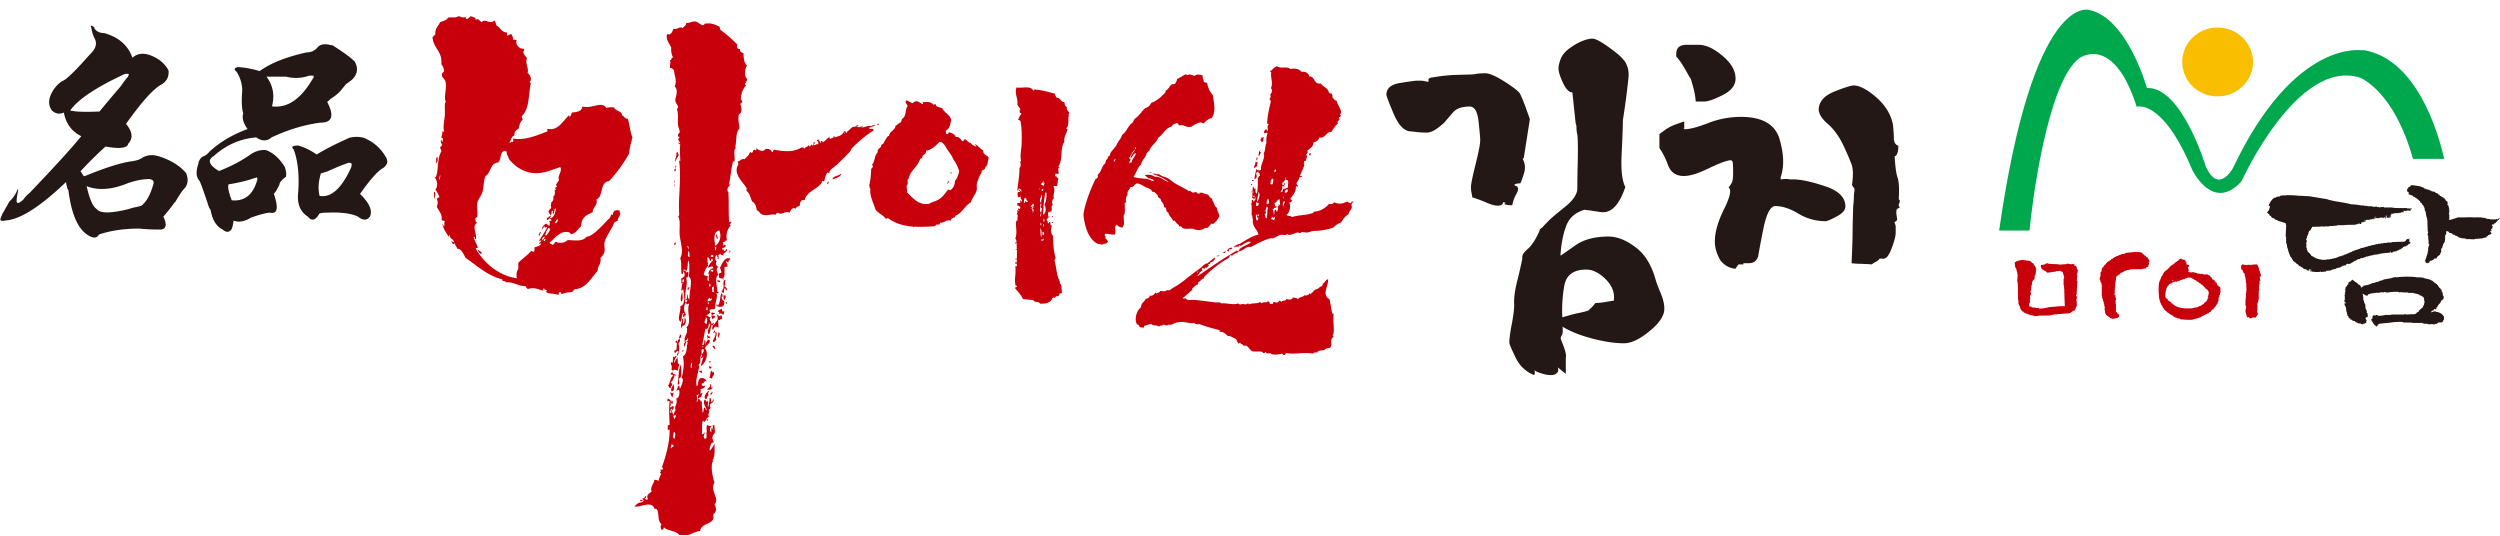
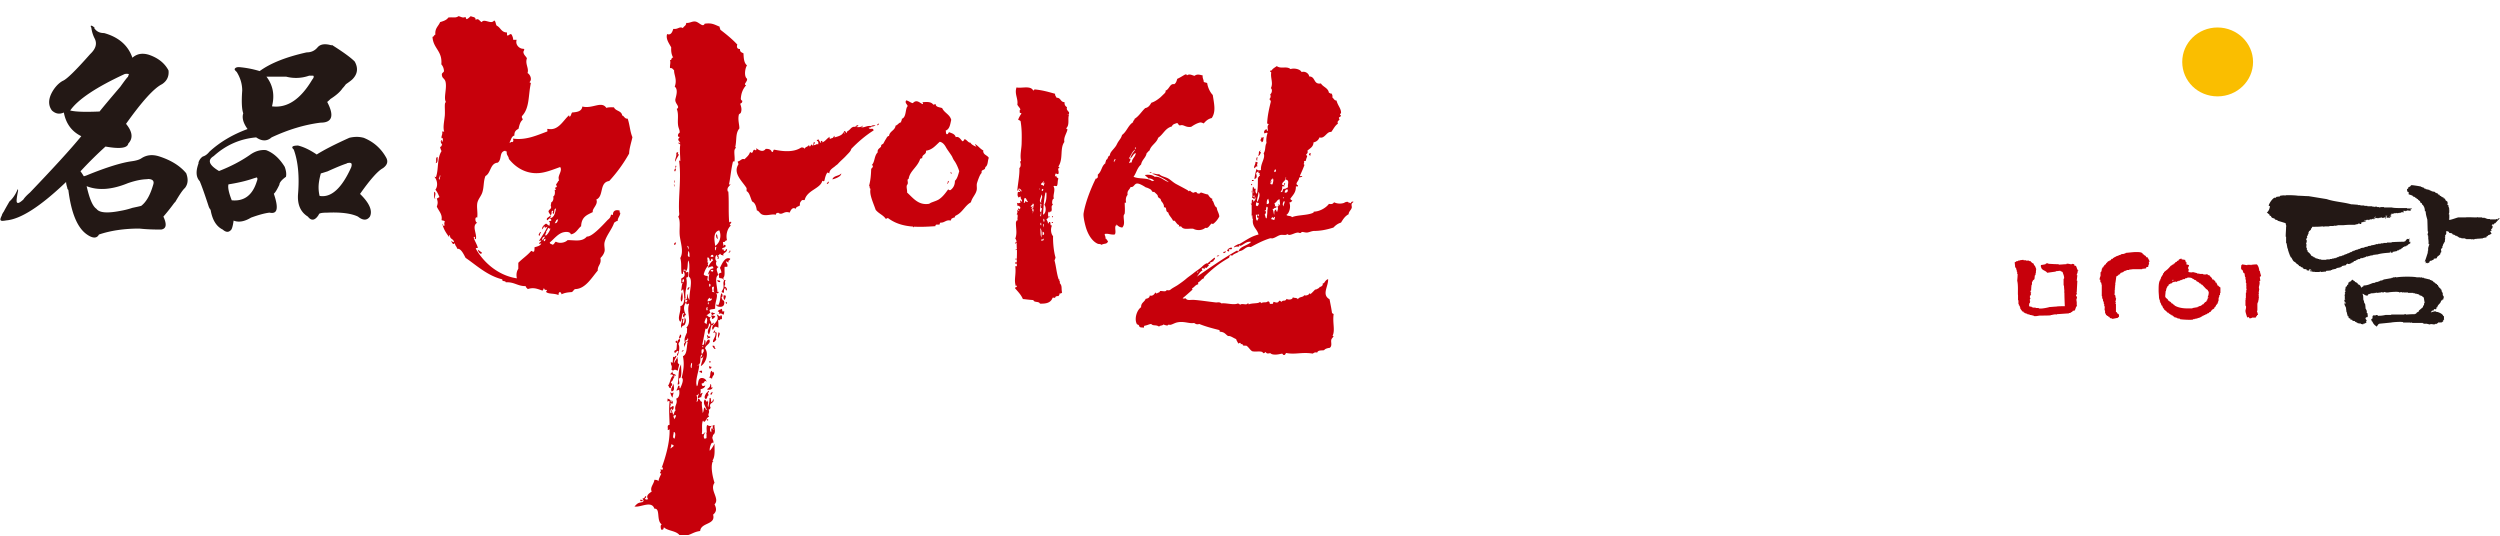
<svg xmlns="http://www.w3.org/2000/svg" width="238" height="51" fill="none">
  <g clip-path="url(#a)">
    <path fill="#231815" d="M14.05 17.06c-.488 0-1.113.113-1.875.378-1.525.626-2.834.72-3.928.285.273 1.194.566 1.914.938 2.16.273.38 1.035.436 2.286.19a7.676 7.676 0 0 0 1.133-.285c.352-.075.626-.132.84-.19.49-.378.86-1.041 1.134-1.99.137-.378-.039-.568-.527-.568m-1.876-9.704.097-.284s-.195-.057-.41 0c-2.697 1.25-4.436 2.407-5.179 3.468.547.133 1.485.152 2.795.095.352-.436.996-1.213 1.973-2.35.352-.493.587-.815.724-.948M8.97 2.673c.215.322.508.474.938.474 1.368.38 2.286 1.156 2.697 2.35.43-.379.938-.473 1.563-.284.899.303 1.524.815 1.876 1.497.058.569-.157 1.005-.626 1.308-.762.38-1.895 1.63-3.42 3.772.626.758.685 1.384.216 1.876-.079.436-.802.531-2.17.285a36.86 36.86 0 0 0-2.286 2.255l-.098.095s.157.209.313.474c.059 0 .176-.038.313-.095 1.856-.758 3.283-1.194 4.24-1.327.43-.057.743-.151.938-.284.489-.322 1.036-.38 1.661-.19 1.192.38 2.033.93 2.6 1.612.214.568.175 1.023-.118 1.402-.215.19-.508.626-.918 1.327l-.098.095c-.41.568-.762.985-1.036 1.307.352.759.274 1.157-.215 1.232-.684 0-1.387-.018-2.071-.094-1.446 0-2.736.19-3.85.568-.195.38-.586.38-1.133 0-.919-.625-1.505-2.047-1.779-4.245-.078-.076-.097-.114-.097-.19-.078-.246-.118-.436-.118-.569C3.87 19.637 1.974 20.87.586 20.983c-.293.056-.469.056-.508 0-.078-.057-.039-.209.098-.474 0-.057.059-.19.195-.38.059-.132.235-.435.528-.947.274-.246.528-.588.723-1.023.078-.19.098-.19.098 0-.137.682-.176 1.06-.098 1.118.078.113.274.019.606-.285.078-.132.273-.36.625-.663 2.208-2.312 3.85-4.094 4.886-5.364-.9-.436-1.466-1.194-1.661-2.255-.41.19-.782.132-1.134-.19-.41-.55-.352-1.25.215-2.066.274-.379.567-.625.82-.758.353-.133 1.212-.967 2.6-2.54.547-.512.684-1.004.43-1.497a3.058 3.058 0 0 1-.313-1.024c-.078-.132-.078-.19 0-.19.059 0 .156.058.313.19M33.026 15.562c-.274.076-.9.322-1.857.758-.195.057-.41.133-.625.19-.137.493-.215.948-.215 1.308 0 .322.039.606.098.834 1.094.19 2.11-.72 3.01-2.73.058-.19.058-.303 0-.379-.08-.057-.216-.057-.43 0m1.563-2.445c.977.38 1.7 1.024 2.188 1.896.215.379.117.72-.313 1.023-.468.247-1.211 1.08-2.169 2.445.9.872 1.212 1.611.938 2.16-.273.38-.664.38-1.133 0-.625-.302-1.603-.435-2.912-.378-.547 0-.82.057-.82.19-.352.568-.704.625-1.036.189-.704-.436-1.016-1.156-.938-2.16.137-1.688 0-3.11-.41-4.228-.137-.113-.177-.227-.098-.284.058-.057.234-.095.508-.095.547.133 1.133.417 1.778.853.684-.436 1.72-.966 3.107-1.592.489-.114.938-.114 1.349 0M29.43 7.204a3.733 3.733 0 0 1-2.189.094h-1.876c.626.815.802 1.763.528 2.825 1.446.189 2.716-.664 3.83-2.54.157-.19.176-.304.098-.38h-.41.019Zm-7.68 10.348c-.078.304.04.815.313 1.517 1.172.113 1.974-.474 2.384-1.8.078-.19.078-.304 0-.38l-.313.095c-.762.265-1.563.436-2.384.568Zm9.83-13.286c1.114.701 1.837 1.232 2.188 1.592.352.625.274 1.194-.215 1.687-.136.132-.351.284-.625.474-.137.19-.254.322-.313.379-.215.322-.586.663-1.153 1.023a3.476 3.476 0 0 1-.312.285c.684 1.307.488 1.97-.626 1.97-1.524.19-3.087.664-4.67 1.403-.43.38-.919.38-1.466 0-1.524.133-2.872.72-4.045 1.782-.625.379-.45.853.508 1.421 1.114-.435 2.091-.947 2.912-1.516.488-.36 1.016-.53 1.563-.474.684.247 1.29.796 1.779 1.592.136.38.175.683.117.948-.43.303-.626.569-.626.758-.215.436-.37.72-.527.853.469 1.384.352 1.971-.41 1.8-.49.058-1.075.228-1.76.475-.625.379-1.172.474-1.66.284-.079.569-.176.89-.313.948-.195.19-.45.151-.723-.095-.625-.303-.997-.948-1.153-1.877a1.007 1.007 0 0 1-.195-.36c-.352-1.08-.626-1.857-.84-2.369-.353-.379-.392-.929-.118-1.687v-.095c.078-.246.215-.436.41-.568.215-.057.43-.209.626-.455 1.035-.948 2.247-1.649 3.634-2.16-.41-.57-.547-1.062-.41-1.498-.137-.38-.176-1.1-.098-2.16 0-.626-.175-1.214-.527-1.782-.137-.114-.196-.209-.196-.266.059-.133.196-.19.41-.19a9.55 9.55 0 0 1 1.974.38c1.036-.758 2.521-1.346 4.476-1.782.43 0 .762-.152 1.035-.474.274-.322.723-.379 1.349-.19" />
    <path fill="#C7000B" d="M124.755 14.823c0-.114 0-.17.039-.247-.215 0-.234.19-.039.247Zm-15.106 1.592c-.371-.057-.156.151 0 0Zm-.488 1.44s.254.095.391.19c.078.057.117.19.195.227.039.02.117-.019.137 0 .058.057.254.228.293.285.058.056.039.19.098.227.078.095.156.095.195.152.078.113.039.151.098.227.117.133.273.341.234.569.098 0 .176.019.196.094.058.228 0 .304.234.417 0 .228.352.512.45.797.175-.19.312.36.566.379 0 .056 0 .094-.039.132h.235c.215.38.762.17 1.153.228.351.19.86.17 1.153-.095.293.114.41-.303.625-.417 0 .057.078.057.137.038.234-.19.43-.417.567-.701-.04-.36-.235-.55-.235-.834-.293-.152-.254-.569-.449-.702 0-.076.019-.113.039-.132-.215-.076-.333-.247-.43-.417-.254-.038-.45-.133-.665-.19-.097.019-.097.133-.254.095-.156.019-.117-.17-.293-.133-.098 0-.098.057-.195.057-.118-.019-.313-.19-.293-.19-.059-.018-.118.057-.137.057 0 0-.078-.094-.157-.132-.371-.209-.703-.38-1.055-.569-.273-.152-.527-.398-.723-.512-.293-.17-.645-.19-.879-.417-.313.038-.43-.113-.665-.038.606.209 1.153.436 1.583.796-.469-.132-.821-.587-1.348-.511-.196-.19-.606-.228-.919-.17.059.15.254.17.293.321.294 0 .45.095.587.228-.078 0-.157 0-.196.038-.43-.36-1.211-.17-1.778-.417.274-.36.332-.834.723-1.175.078-.455.45-.626.528-1.08.117-.077.156-.19.273-.247.157-.53.665-.701.821-1.213.489-.322.664-.91 1.309-1.08.059-.209.274-.247.489-.323.137.038.117.228.293.228.332-.133.508.227 1.055.132.254-.17.528-.34.86-.417.156 0 .235.057.332.095.196-.227.411-.436.762-.512.411-.606.235-1.307.098-2.198-.273-.266-.488-.777-.527-1.119-.079-.075-.255-.056-.333-.132 0-.228-.136-.341-.097-.607-.313-.076-.528-.151-.782.038-.235-.057-.489-.227-.723-.038 0-.076-.039-.113-.156-.094-.254.132-.489.303-.763.417-.058.208-.117.416-.293.511-.41-.095-.469.512-.82.607.039.17-.079.246-.254.417l-.235.227c-.274.228-.586.436-.86.512-.137.227-.273.455-.586.512-.352.322-.586.758-1.016 1.023 0 .152-.157.152-.137.322-.469.285-.606.891-1.055 1.213-.078.285-.196.398-.333.607-.097.133-.175.322-.234.417-.235.36-.606.625-.586.929-.235.038-.157.379-.372.417.02.151-.078.17-.058.322-.391.284-.332.758-.723 1.08v.285c-.098 0-.059.132-.196.094-.391.796-.957 2.123-1.153 3.28-.058.284.098.966.196 1.307.195.701.606 1.403 1.172 1.63.078.02.254 0 .332.095.255-.17.548-.019.626-.38-.196-.056-.059-.17-.254-.227.058-.19-.137-.36-.039-.436.332-.056.527.095.918.057.176-.17-.019-.625.098-.834.059-.113.176.076.039-.151.215.19.293.284.586.322.293-.303.117-.74.137-1.118 0-.076.078-.152.098-.228.039-.36 0-.701 0-1.023h.137c-.059-.247-.04-.55.136-.74-.058-.435.157-.435.293-.758.294.076.333-.284.587-.322.234-.038.703.265.879.38m-.977-3.735s-.039.02-.039.057c-.059 0-.039-.076-.039-.133.078-.018.098.038.098.095m-2.052 1.308c-.157-.095.039-.246.039-.322.176.114-.118.17-.039.322Zm1.407.095c-.098-.038.332-.455-.039-.455.215-.284.312-.682.625-.853-.176.265-.41.474-.489.853.235-.133.254-.436.528-.512-.039.38-.352.493-.391.891-.117 0-.195.019-.254.095m18.487 11.429s-.137.038-.039.095c.117.038.117-.247.039-.095Zm2.892-7.771c-.254-.095-.196.133-.332.133 0-.152-.079 0-.137 0v-.095c-.137-.095-.352 0-.43.057a1.289 1.289 0 0 1-.958-.057c-.117.17-.234.19-.488.152-.293.398-.919.739-1.446.739 0 .113-.078.113-.157.151-.566.209-1.465.17-1.915.38-.078-.171-.449-.076-.527-.228.273-.152.449-.777.273-1.175.157 0 .332-.17.254-.228 0 .076-.156-.075-.156-.132.234-.341.547-.588.528-1.176.097 0 .234.057.195-.094-.371-.17.156-.436.098-.74.117 0 .156-.075.293-.056.078-.17-.196 0-.196-.133.118-.265.294-.644.43-1.024-.176-.113.039-.113-.058-.34.058 0 .097-.057.195-.039 0-.303.254-.492 0-.55.059-.132.235-.189.137-.416.234-.228.567-.341.586-.796a.723.723 0 0 0 .567-.474c.508.17.684-.588 1.114-.512.215-.265.352-.606.645-.796-.118-.246.117-.303.136-.379.02-.076-.078-.133-.039-.19.039-.075.157-.075.196-.19 0 0-.098-.075-.098-.132 0-.038.117-.075.098-.19-.02-.397-.313-.644-.43-1.118-.215 0-.254-.19-.391-.284 0-.133.039-.265-.137-.417 0 .114-.137-.057-.195-.038-.078-.474-.567-.55-.762-.89-.743.132-.489-.664-1.114-.664-.039-.303-.411-.53-.723-.417-.157-.303-.743-.398-1.055-.284-.391-.322-.899.019-1.31-.285-.176.133-.391.228-.488.417-.078 0-.157 0-.137.095 0 .057.078.038.098.095-.098.512.215 1.005-.039 1.497.175.095.097.512-.059.569.059.19.059.36-.098.474.098.038.117.114.157.227-.157.664-.313 1.29-.352 2.066 0 .076.156.02.137.133-.196.152 0 .53-.098.606-.078-.056-.117-.132-.059-.19-.234.077-.332.247-.234.418.058 0 .195-.114.293-.038-.078.246-.156.587-.098.948-.176.303-.058.663-.273.985.195.474-.313.948-.255 1.592-.254.057-.293.038-.429-.095a6.672 6.672 0 0 0-.196.948c.313-.076.215-.34.156-.568.079-.057.157-.133.235-.171-.078.17.078.17.137.228-.098.094 0 .113 0 .227-.157-.038-.059.152-.196.133 0 .587 0 1.194-.097 1.554-.176-.095-.157-.36-.079-.512-.195.17-.136-.057-.293-.152-.078.342 0 .853-.097 1.08.195-.075.097.133.254.096 0-.076 0-.171.039-.19.137.17-.059.38-.196.474.098-.095.02-.228-.097-.228-.059.474 0 1.062-.039 1.536a.991.991 0 0 0 .136.284c-.117.777.391.929.528 1.497-.723.17-1.251.588-1.798.891-.058.038-.098 0-.195.057-.118.076-.332.133-.352.284.254-.132.41-.056.489-.094.058-.038 0-.114.097-.152v.095c.313-.057.567-.474 1.055-.38-.332.36-1.094.418-1.211.93-.078 0-.039-.114-.156-.095-1.329.758-2.56 1.63-3.811 2.482.195-.208.293-.492.567-.606-.059 0-.059-.095-.098-.133.059-.151.273 0 .293 0 0 0 0-.17.039-.19-.019.02.039.114.098.096.058 0 .195-.209.293-.285-.039 0-.098 0-.098-.057.078-.056.254-.019.196-.227.078.076.215-.057.332-.095-.117-.038.254-.208.059-.322-.294.246-.489.398-.724.607 0-.038.04-.057.04-.095-.255.113-.372.227-.528.379-.215.19-.508.379-.684.512-.254.208-.508.379-.723.55-.274.246-.606.473-.879.663-.235.151-.509.284-.665.417-.137.113-.215.075-.391.056-.039.209-.449.057-.625.095-.059.19-.156.095-.293.228-.098 0-.098-.076-.157-.095-.078.19-.293.379-.527.284 0 .209-.176.285-.391.322-.098.304-.449.36-.43.796-.41.266-.684 1.138-.391 1.63 0 0 .176.038.196.133.058.228.273.133.43.19.078-.038 0-.17.097-.19.313-.057.372-.133.626-.17.195.227.469.038.762.265 0-.133.312-.076.43-.227.078.094.254.075.351.132.059-.17.215-.057.333-.095.195-.056.41-.19.625-.227.645-.133 1.153.152 1.583.057.176.114.293.17.488.095.606.246 1.251.417 1.935.587 0 .076 0 .114.039.152.469.038.489.227.782.417.215-.057.527.208.762.284.039.17.137.265.195.417.118 0 .098-.095.235-.038 0 .228.039.057.137.095.039 0 .078.133.097.133.079.037.274 0 .333.037.215.152.312.38.527.512.274.076.665-.019.919.057.078.019.117.133.195.133.039 0 .156-.133.195-.095.079.209.352.076.43.095 0 0 .079.076.157.094.117.038.254.038.332.038.234 0 .508-.075.625-.094.078.038.078.151.196.132.117 0 .117-.151.195-.19.88.171 1.505-.113 2.521.058.156-.095.215-.152.43-.095.059-.265.489-.19.625-.227.039 0 .118-.114.196-.133.156-.076.371-.095.371-.095.235-.17.117-.474.137-.701.019-.19.137-.228.234-.417-.039 0-.097 0-.097-.038.254-.53-.02-1.213.097-2.066a.432.432 0 0 1-.156-.095c-.059-.436-.156-.89-.235-1.308-.781-.436-.097-1.232-.136-1.914-.391.114-.45.758-.821.74.059.094-.274.208-.391.284 0-.057.039-.057.039-.095-.176.17-.332.36-.527.512 0-.038 0-.095-.059-.095-.098.17-.313.246-.528.19-.058.208-.469.113-.586.378-.137-.19-.293-.075-.489-.19 0 .247-.449.266-.586.152-.156.304-.312.057-.488.285-.078 0-.078-.133-.235-.095-.078.227-.312.17-.488.095-.098 0-.039.17-.137.19h-.254s0-.266-.196-.228c-.176.17-.469 0-.625.19.039-.114-.098-.095-.137-.133-.137.17-.723.075-1.055.227 0-.057 0-.114-.098-.095-.117.209-.527-.056-.723.133-.039-.076-.137-.095-.195-.133-.411.19-1.153-.075-1.583 0-.156-.17-.41-.075-.528-.094-.684-.076-1.544-.209-2.13-.247-.332 0-.625.076-.723-.133-.098-.018-.293.057-.293-.037.313-.247.625-.531.919-.797 0-.056-.02-.094-.04-.132.235-.095.294-.322.587-.38v-.189c.234-.095.293-.303.527-.379.118-.076-.058-.114.039-.133.704-.7 1.466-1.326 2.365-1.82.078-.075 0-.227.156-.246a.18.18 0 0 1 .137.057c.176-.227.528-.265.723-.455.43-.037.606-.511 1.055-.379.528-.284 1.153-.625 1.837-.833.079-.02.176.018.254 0 .294-.076.489-.266.763-.323.195-.038.547.076.625-.095.019.057.098.076.195.095.274-.019.528-.208.821-.227.078 0 .137.057.235.038.078 0 .078-.076.156-.095.156 0 .273.057.449.057s.43-.133.665-.152c.645 0 1.211-.114 1.876-.322.195-.209.41-.38.723-.474.195-.322.391-.625.723-.796 0-.246.234-.398.293-.607.039-.132-.078-.322.039-.454m-9.595.19s-.039-.096-.059-.152c.079 0 .098.038.098.094-.039 0-.039 0-.039.057Zm.098 1.307c-.098-.246-.039-.55 0-.227 0 .113.078.113 0 .227Zm0-2.293s-.078-.323-.059-.38c.059 0 .059.095.059.133.039 0 .039-.057.039-.095.137.076-.02.247-.039.323m.097.227v-.095s.059-.019.059-.038c.098-.019.059.209-.059.133Zm-5.217 7.108s-.059.095-.157.095c0-.057.059-.095.157-.095Zm5.608-4.814c-.176-.095-.137-.36-.156-.607.293 0-.059.322.234.284.04.17-.097.17-.097.323m.137-.474c-.137.056-.079-.095-.098-.19.078 0 .117.076.098.19Zm-.098-.93s-.098-.132-.137 0c-.059-.094-.02-.226 0-.378.117 0 .098.095.235.057.019.17-.059.227-.098.322Zm-.039-.416c-.098-.265.137-.588.097-.948.235.17.059.72-.097.948Zm.723.796h.097v.095h-.097v-.095Zm.234.095c0 .227-.039.492-.058.644-.118.133-.118-.246-.196-.322.235-.209.039-.512.196-.758.176.038.058.284.058.417m-.058-.664c0-.227 0-.417.156-.511-.039.075.254.511-.156.511Zm.879-3.279c0 .114 0 .247-.156.228 0-.133 0-.265.156-.228Zm-.528 1.308c-.039-.114.098-.095.137-.133 0-.056-.078-.037-.137-.037-.039-.076.176-.114.04-.152.019-.076.214 0 .156-.19.137.114.078.36 0 .607-.117 0-.196 0-.196-.095Zm.391 3.469c-.176.038-.176-.076-.332-.057.02-.076.078-.114.098-.19.078 0 .078.057.156.057.039 0 .039-.057.039-.095.176.038.02.133.039.285Zm.43-1.498c-.117 0 .059.266-.137.19.059.379.039.19-.039.55-.078-.038-.097-.114-.097-.228-.254.095-.137.303-.196.512-.058-.19-.058-.436-.176-.588l-.019-.019s0 .02.019.02c.157.132.118-.133.372-.076 0-.057 0-.076.039-.076-.039-.152-.078-.057-.196-.057.118-.095 0-.19 0-.322.215-.057.235-.341.489-.36 0 .19.039.303.039.606a.418.418 0 0 1-.098-.152Zm.528-1.118c.039-.133.078-.284.273-.284.118.19-.097.398-.273.284Zm-.391 0c.117-.227.195-.284.156-.569h.235c0-.17-.254-.075-.235-.227.059-.246.352-.284.333-.606.097-.114.019.132 0 .19.429.056.156.435.234.738-.156.038-.234.17-.391.133-.215.095 0 .322-.332.322m.332.607s-.098-.057-.098-.133c.059 0 .098.057.098.133Zm-.039.758c-.137-.19-.059-.36.039-.512.176.038-.058.322-.039.512Zm.098-2.237s-.117.17 0 .19c0-.02.117-.17 0-.19Zm-2.599-2.104c-.039-.094.039-.265 0-.379-.098.076-.137.304 0 .38Zm-.547 2.332s0-.057.058-.038c0-.057 0-.114-.098-.095 0 .057 0 .133.04.133Zm.195-.512h-.156v.095h.156v-.095Zm-2.306 6.747s-.059-.075-.059-.132c.137-.076.235.057.333-.095-.039 0-.059-.038-.059-.095-.215.038-.371.133-.43.323.039 0 .196.113.196 0m3.028-9.364s-.117-.056-.097-.132c.039 0 .097 0 .097-.038-.332.019-.097.303-.293.474.215 0 .196-.17.293-.285m-.586 1.498s.059-.228.254-.19c-.058-.19-.039-.227.039-.379-.117 0-.097-.076-.234-.057.039.247-.254.512-.059.607m.528-2.616c.019-.114.137.038.098.133.234 0 .156-.304.234-.474-.117 0-.137.076-.293.038.156.19-.156.208-.039.284m-3.908 10.937c-.118 0-.235 0-.235.094.098-.019.195-.019.235-.095Zm.39-.228c.157 0 .215-.076.254-.19-.117.076-.234.076-.293.095.039 0 .059.038.039.095ZM67.439 32.052s0-.152-.137-.133c0 .133.078.152.059.284-.04 0-.079.057 0 .057.02-.151.273 0 .254-.208-.098 0-.098-.076-.196 0m.528.853s-.078.038-.137 0c.04.113.235.435.332.284-.136 0-.058-.246-.195-.284Zm-.196 2.047c-.214-.209-.195.265 0 0Zm.06 6.69s.155-.34 0-.34c-.04.132-.235.283 0 .34ZM41.662 14.955c-.254 0-.058.436-.195.569.234 0 .195-.322.195-.569Zm26.733 16.68c0 .113-.097.417 0 .568 0-.208.274-.493 0-.568Zm-.898 2.824c.195-.266.214.227 0 0Zm-.079 2.748c-.058.133-.215.227 0 .284-.058-.132.196-.246 0-.284Zm1.173-7.202c.058.36-.47-.285-.332 0 .351.625-.743.985-.391 1.402.176-.303.156-.398.527-.208 0-.398 0-.569-.058-.777.176.227.254-.19.39 0 0-.19.04-.417-.117-.417m-.508 1.478c-.176-.057-.136.152-.195.209.176.038.117-.152.195-.209Zm-.977 1.687c.02-.341.625-.455.391-.853-.41.057-.293.91-.723.701 0 .133-.078.152-.078.285.117 0 .156-.076.254-.076.137.587-.117.967-.254 1.63.488-.285.801-1.213.39-1.706m.978-1.554c.156.436-.274.701-.196.985.157-.038.235-.151.313-.284-.156-.038.215-.701-.117-.701Zm-1.114.284s-.117.152 0 .209c0-.076.117-.152 0-.209Zm12.428-18.954c-.02.152-.136.19-.195.285.117.208.352-.228.195-.285Zm-1.113.493h-.137v.152h.137v-.152Zm-32.4 10.633c-.138-.095-.255-.19-.392-.284.02.208.293.569.391.284Zm-4.554-5.8c0 .285-.04.626.117.702-.137-.266.157-.569-.117-.702Zm10.083 3.829c0 .095-.293.36 0 .341-.078-.17.196-.303 0-.341Zm26.226-8.207c-.118 0-.176.057-.196.133.098 0 .157-.057.196-.133Zm-18.409-2.88c-.058-.475-.625-.399-.781-.778-.274 0-.528-.019-.723.057-.47-.701-1.31.114-2.287-.133-.058.474-.508.53-.977.569-.098.132-.098.36-.254.417 0-.057 0-.133-.059-.133-.566.512-1.016 1.497-2.012 1.27-.118.133.097.227-.118.284-.879.322-1.973.834-3.185.645.04.17.078.246-.059.34-.156-.094-.254.19-.254 0 .137-.227.176-.568.45-.625-.02-.398.176-.53.39-.644.079-.322.157-.682.392-.853.019-.17-.118-.152-.06-.36.743-.777.587-1.971.841-3.109 0-.094-.117-.056-.117-.132.273-.247.039-.74-.196-.853.157-.455-.254-.872-.058-1.403-.098-.208-.293-.303-.332-.568-.04-.114.195-.285 0-.341-.391.019-.802-.398-.645-.853h-.332c0-.209-.079-.342-.137-.493-.235-.152-.157.095-.45.076V3.09c-.547 0-.605-.474-.977-.644-.117-.133-.078-.436-.254-.493-.273.417-.938-.227-1.172.152-.215-.076-.294-.417-.587-.209.02-.322-.293-.246-.45-.36-.136.095-.234.228-.39.284-.078 0-.078-.151-.137-.208-.234.133-.41-.019-.645-.076-.293.209-.508.076-.977.133-.156.246-.469.341-.781.436-.157.398-.508.568-.45 1.194-.137.019-.117.19-.273.208.058 1.119.957 1.327.84 2.616.137.152.234.36.254.644-.04.17-.254.152-.195.417.039.285.234.266.332.569.176.625-.215 1.611.058 1.971-.195 0-.078.663-.117 1.27-.059.626-.195 1.1-.059 1.554-.097-.019-.117-.076-.195 0 .078.266-.176.512 0 .645.117-.285.078.568-.059.208.04 0 .079-.057 0-.076-.175.19.02.323.06.493-.099 0-.04.19-.196.152.02.17.078.284.136.417-.449.701-.254 1.687-.527 2.464-.078 0-.137-.02-.176-.057.273.303.41.872.117 1.27.176.19.274.436.391.701-.098.038-.156.095-.254.133.117.36.098.455 0 .777.215.455.547.74.45 1.27.039.076.273 0 .332.208-.176-.038.058.398-.137.36-.04-.075-.059-.17-.117-.208.117.55.39.91.645 1.27 0-.076 0-.19.078-.209 0 .436.215.285.39.626-.136.151-.136-.02-.254-.076.02.227.235.455.313.209.117.416.117.208.254.568.332-.076.606.512.782.853.957.644 2.071 1.706 3.498 2.047-.04.265.313.095.332.284.801-.057 1.133.38 1.896.36.02.152.136.19.195.285.547-.19.919-.02 1.368.132.156.02.078-.208.195-.208 0 .133.118.17.274.151 0 .095-.098.095-.078.209.254.209.742.095 1.172.284 0-.151.02-.265.137-.284.078.038.137.076.137.209.332-.133.469-.171.977-.209.156-.057.176-.227.332-.284.977-.02 1.563-1.08 2.15-1.763-.02-.512.371-.587.254-1.194.195-.19.332-.398.39-.626.06-.208-.058-.53 0-.852.157-.664.724-1.27.92-1.896.116-.038.156-.151.331-.151 0-.323.235-.455.254-.778-.078 0-.078-.113-.058-.208-.254-.095-.665-.076-.645.417-.098-.019-.117-.076-.195 0-.04.284-.215.379-.333.493-.547.587-1.505 1.61-1.954 1.554-.45.53-1.114.341-1.837.341-.215.228-.723.36-1.114.152-.136.057-.136.265-.332.284-.078-.076-.234-.057-.254-.208.371-.285.801-.891 1.368-.986.176-.038.586-.057.645.208.488-.075.645-.511.977-.777.039-.928.606-1.08 1.114-1.345-.098-.323.547-.72.332-1.195.743-.303.254-1.63 1.231-1.762a13.756 13.756 0 0 0 1.896-2.616c0-.455.234-1.156.312-1.554-.234-.55-.234-1.1-.45-1.763-.273.02-.312-.19-.468-.284m-17.431 6.084c-.196-.057.039-.227 0-.36.156-.152-.02.228 0 .36Zm9.83 5.781c-.177-.095.019-.379.194-.341-.058.114-.156.208-.195.341Zm.077.076c0-.152.04-.228.196-.209-.079.057-.02.247-.196.209Zm.626-1.137c-.079.17-.196.436-.43.625-.157-.151.136-.265.02-.455l-.02-.038s0 .02.02.038c.117.114.175-.55.37-.17h.04s0-.057.039-.076c0 .038 0 .057-.04.076Zm.41-.569c.117-.095.098-.36.332-.36-.058.17-.078.379-.332.36Zm.332-4.018c-.02.133-.176.265-.195.36 0 .038.097.114.058.209 0 .018-.117.037-.136.075-.04.133.195.209-.059.209.04.17.059.53-.137.625.059.19 0 .474-.195.569 0 .265-.078.208 0 .417 0 .246-.215.227-.254.436.039.151.137.227.195.36.176-.152.04-.209.137-.417.274-.038-.059.19.137.284.156-.095 0-.53.254-.493-.078.228-.117.872-.586.91.039.076.136.076.136.209-.058.056-.156.075-.254.075.176.152.098.171.078.436-.136-.038-.215-.151-.332-.208-.176.133-.371.246-.39.569.078-.114.195-.171.195-.36.117.246.117.189.332.075-.215.493-.508.891-.782 1.327.02.114.078-.019.196 0-.02.152-.176.133-.196.284.02.114.078-.019.196 0-.098.228-.391.285-.645.36 0 .171 0 .342-.059.417-.137.02-.176-.056-.254-.075-.371.436-.84.739-1.23 1.137v.568c-.196.304-.196.626-.138.91-1.68-.246-3.126-1.421-3.908-2.824 0-.076.117-.057.195-.076-.078-.36-.41-.815-.39-1.042.273-.038-.06.19.195.208.156-.454-.43-1.27.137-1.554-.235-.057-.235-.644 0-.493.058-.473-.059-.947 0-1.345.058-.417.41-.72.508-1.138.137-.474.078-.985.273-1.478.528-.265.43-1.213 1.173-1.27.43-.322.098-1.042.723-1.137 0 .076.078.057.137.076-.059.36.176.417.195.701.82 1.042 2.032 1.592 3.38 1.27.509-.114 1.017-.322 1.506-.493.195.284-.078.626-.137.929-.04.133.039.284 0 .417m14.324 17.589c-.02.151 0 .265.137.284 0-.133-.04-.227-.137-.284ZM81.509 12.13c0-.132.215-.038.195-.208-.117-.02-.39.133-.195.208Zm-29.41 8.852c.078-.114.469-.285.273-.493.04.17-.469.227-.273.493ZM80.531 12.7c.059-.152-.176-.322-.195-.152.078 0 .038.076 0 .152h.195Zm.332-.076c-.371 0 .293-.17 0-.284-.059.132-.234.114-.254.284.117-.076.215.209.254 0ZM67.908 35.388c-.04.208-.117-.114-.196-.076-.175.265 0 .512-.254.644.196-.057.176.095.333.076.058-.38.293-.265.136-.644M64.156 17.59s.039.284.058.133c0-.095-.039-.266-.058-.133Zm5.843-3.601c.156-.702 0-1.29.39-1.763 0-.379-.156-.796-.058-1.27 0-.114.176-.151.195-.227.137-.341 0-.664-.058-.853.097-.057.215-.095.195-.285-.078-.037-.136-.094-.136-.208.038-.53.195-.91.507-1.27-.332-.076.176-.36.079-.625-.274-.19-.215-.91 0-1.27-.274-.209-.313-.645-.332-1.138-.157-.094-.352-.113-.333-.417-.293.02-.332-.227-.254-.416-.488-.531-1.055-.986-1.622-1.422 0-.133-.078-.152-.058-.284-.528-.209-.723-.38-1.427-.285-.176.398-.547-.17-.899-.208-.313-.038-.528.17-.86.133 0 .284-.234.303-.312.492-.352-.19-.43.133-.919.076-.097.322-.234.626-.586.493-.156.474.215.929.39 1.27-.019.303 0 .663.196.985-.234-.075-.097.266-.312.209.078.303-.02.398 0 .777.215-.038.273.114.39.209-.02.435.313.89.059 1.554.371.284.098.985.059 1.213-.059.417.508.701.136.91.215.55.04 1.08.137 1.63.059.284.156.398.137.625 0 0-.137.114-.137.152-.097.36.137.19.137.284-.293.303 0 .341.059.569-.079 0-.137-.133-.196 0 .078.037.156.075.196.151-.079.455 0 .986 0 1.555-.059 0-.079-.057-.118-.076.235 1.61-.058 3.298 0 4.795 0 .265.078.398-.078.569.235.416.098 1.042.137 1.686.04.702.43 1.593.059 2.256.156.512.039 1.061.136 1.497.235.095.04-.246.196-.227.234.493-.059.55-.254.701.078.36-.098.569.195.341-.156.17-.117.531-.195.777.117.02.137-.094.195-.132.117.606.235 1.516-.273 1.63.097.53-.333 1.137 0 1.478.215-.114.078-1.004.39-.777-.136.057-.215.322 0 .36 0-.152.04-.227.176-.208-.234-.36-.312-.891 0-1.213 0 .398.235 0 .274.151-.274.777.313 1.706-.274 2.256.157 0 .04.303.078.436-.156.36-.312.625-.195.985-.176.133-.058.19-.058.436-.04.247.156-.739.312-.493-.117.474-.039 1.176-.45 1.346.177.872 0 1.516-.117 2.047.294.152-.117.929-.136 1.005-.157.019.039-.322-.196-.228-.039.076-.058.285-.195.436a.423.423 0 0 0 .273-.076c.078.285.04.796-.273.853.195.512-.215.645-.059 1.138-.195.17-.078.303-.254.416.04-.208-.117-.208-.059-.416-.312-.076.137.265-.195.208 0-.17.04-.341.137-.417 0 .095 0 .17.117.133a.381.381 0 0 0 .059-.342c-.157-.056-.274.247-.313.076 0-.17.117-.208 0-.36.176 0 .137.114.254 0 0-.132-.039-.227-.117-.284 0 .095 0 .208-.078.208.02-.265-.157-.303-.313-.36v.152c-.059.322.156-.095.195.152-.078.682-.02 1.402 0 2.198-.312 0-.097.398-.195.493.098 0 .137-.038.195-.076.04 1.27-.41 2.73-.762 3.696.04-.057.098-.114.118-.019.039.341-.196.038-.255.209.255.057-.214.284.118.34-.117.228-.274.55-.274.721-.078-.114-.215-.133-.39-.133-.04.398-.45.72-.255 1.119-.234.151-.605.398-.332.72-.156.038-.234.095-.332-.076.078.02.234-.208.059-.208-.06.094-.098.227-.255.208-.02.133.079.133.118.209-.176.056-.176-.114-.332-.076-.098.284.273.019.273.208-.469.095-.489.057-.84.436.566.114 1.641-.606 1.895.209.606-.057.157 1.137.704 1.497-.157.057-.098.322-.059.493.313.057.176-.17.274-.209.39.36 1.192.304 1.504.777.978.114 1.095-.322 1.935-.435.078-.834 1.505-.57 1.231-1.555.332-.284.352-.55.137-.985.547-.531-.508-1.365 0-2.047-.176-.55-.371-1.46-.195-1.971.058-.133.176.018 0-.152.293-.398.176-1.194.195-1.63a2.576 2.576 0 0 1-.45.701c-.078-.151.176-1.023.313-.701.118-.322-.137-.303-.058-.777.41-.209.136-.664.195-.986-.274.114-.469.17-.703 0-.118.285 0 .626-.059.777-.254-.208-.254.247-.45.076.079-.398-.058-.929.118-1.27.195.417.312-.379.586-.341-.215-.303.098-.322-.059-.701.137 0 .137-.114.196-.152-.254-.569.43-.398.254-.853-.059.095-.059.266-.176.285-.078-.057 0-.531-.195-.342.039.076-.06.645-.118.834-.117-.265.098-.436-.058-.644-.04.36-.157-.076-.274-.076-.215.417.117.645.195.986-.175.019-.058-.266-.254-.209-.039.19-.039.38-.136.493 0-.38-.118-.645-.059-1.061-.215 0-.156-.304-.39-.285 0 .152 0 .266-.138.285a.863.863 0 0 0 0-.626c.137.019.137-.095.196-.152.039.209-.117.209-.059.436.157.02.137-.132.313-.075.02-.171.078-.285.137-.436-.118 0-.137.094-.254.075.078-.075.078-.246.058-.416.196-.057.41-.133.45-.36-.176.075-.372.113-.332-.21.273.077.215-.397.449-.132-.04-.322-.39-.398-.528-.36-.351.095-.215.663-.39.777-.216-.55.254-1.573.215-2.066 0 0-.04.02-.06.038-.038.076-.058.17-.077.038.039 0 .058-.038.078-.038 0-.038.039-.095.039-.095v.057c.273-.265 0-.872.313-.966 0 .17-.098.208-.137.36.293.038.332-.531.273-.645-.078.057-.039.266-.195.209-.04-.303.039-.474.059-.701.078 0 .078.094.195.075.098-.246.176-.474.059-.701-.137.114.039.569-.254.493.136-.607.215-1.156.312-1.554.235.19.332-.398.332-.493.079.019.098.076.137.151-.156.323-.39.683-.136.91.175-.417.097-.512.253-.91.079 0 .157.133.196 0-.196.02.156-.208-.078-.208 0 .076-.078.114-.137.133 0-.304-.313-.417-.059-.645-.312-.019-.273-.208-.45-.208.177-.02.235-.17.392-.209 0-.133-.078-.151-.059-.284.137-.095.371-.057.528-.133-.04-.606.273-1.1.136-1.421 0 .038-.058.076-.058 0 .078-.057.371 0 .195-.209 0 .057-.058.076-.058 0-.04-.587-.274-1.327.058-1.554 0-.303-.312-.588.059-.777-.235-.057-.313-.322-.195-.569-.137 0-.215-.55.078-.568-.137.208.136.094 0 .36.215.076.097-.303.058-.36.118.038.118-.076.196-.133.117.19.136.076.332.209-.156-.304.332-.266.332-.626-.195-.057-.078.246-.332.133.156-.266-.098.056-.137-.209.098-.114.352-.057.332-.284-.136-.152-.175 0-.254.076.079-.228 0-.17 0-.417.235.075.176-.17.391-.152-.137-.436 0-1.137.391-1.422-.371 0 .195-.284-.059-.36 0 .076-.117.095-.136 0-.079-1.08 0-1.914-.079-2.9 0 .038-.039.076-.058 0-.117-.417.293-.511.254-.7-.02.056-.059.075-.137.075.156-.663.195-1.44.39-2.199h.138c.058-.322-.04-.72 0-1.061 0-.076.117-.209.136-.284m-5.002 12.85c-.176-.057-.078-.113-.059-.284.215-.057.098.227.059.284Zm-1.427 17.495c-.058.417.293.056 0 0Zm.254-1.687c-.137 0 .078-.17 0-.36.137-.038.176.056.254.075 0 .152-.195.152-.254.285Zm.332-.929c-.254-.076-.058-.417-.078-.626.254-.018.118.55.078.626Zm0-1.839s-.097-.227-.136-.36c.058 0 .058.038.058.076.059 0 .059-.076.078-.133.294 0 0 .323 0 .417Zm1.036-7.392c-.039-.227.254-.094.196-.34.175.094-.02.378-.196.34Zm.254-8.623c.156.075.137.322.137.568-.274-.076-.098-.284-.137-.568Zm.059-.133s-.098-.228-.137-.36c.137 0 .137.17.137.36Zm-.137-.986c-.078.588.274.152 0 0Zm-.39 2.957c0-.114.351-.095.195.076.039-.038-.196-.076-.196-.076Zm.312 3.033h-.117v-.209h.195c.02.114-.059.114-.078.209Zm.195-.777c-.293 0 .04.663-.39.492 0-.075.078-.056.117-.075-.117-.853.234-1.08.058-1.99.215 0 .235-.228.196-.493 0-.152-.176.113-.254-.076.254-.17.156-.72.254-1.062.176.285.078 1.1.058 1.555.43.246 0 1.478.059 2.198-.137-.151-.215-.379-.137-.568m.332 7.07c-.156-.038-.058-.437 0-.493.098-.076.02.246 0 .492Zm2.013 5.477c0 .17 0 .265.078.341-.039.114-.078 0-.078-.076-.215-.075-.098.209-.137.36-.195-.113-.156-.568.137-.625Zm-.723.626c.196 0 .117.34.137.568-.078 0-.117 0-.137.076-.215-.133-.117-.398 0-.626m.782-16.717h-.254c0-.227.293-.284.254 0Zm-.645 6.425s-.098-.113-.195-.151c0-.209.117-.303.136-.493.215.076.079.436.059.626m-.274-4.739c.098-.341.235-.644.45-.853-.176-.094.137-.322-.117-.284.117-.227-.059-.322.058-.493.137.057.176.19.196.36.175 0 .058-.284.254-.208 0 .076.02.132.078.132-.235.171-.391.417-.528.702.196 0 .528-.303.528.075-.352.02-.43.323-.528.626.371-.436-.058.17.137.569-.274-.038-.137-.19-.137-.436-.039-.076-.313 0-.39-.209m.918-.36c-.059.209-.098.076-.254.076 0-.152.176-.152.254-.076Zm-.391 1.27c.156.019.156.19.059.284-.098-.019-.059-.17-.059-.284Zm-.195 2.54c-.118.019-.118-.398.058-.285-.117.133.059.133-.058.285Zm.117-.569s-.078-.095-.059-.133c.098-.246.118.133.059.133Zm-.059-.284c-.058-.228.098-.228.137-.36.137.132.059.132.254.076 0 .227-.234.227-.39.284Zm.391-.91c.156-.114-.176-.512.195-.493-.02.341-.078.341.06.569-.06-.057-.157-.076-.275-.076m.391-3.961c-.136 0-.039-.247-.058-.341.215.056.039.132.058.34Zm-.058-.417c-.04-.398-.274-1.327.39-1.479.255.569.02 1.232-.39 1.479Zm-1.505 12.016c.137 0 .156.076.254.076v-.208c-.156 0-.254 0-.254.151m-2.99 1.27c.137.038.059.266.274.228 0-.114 0-.247.117-.228.059-.227-.098-.208-.117-.36.234-.057.195-.398.39-.493-.254-.019-.097-.19.06-.056.058-.285-.314-.095-.255-.36-.156 0-.195.094-.254.208.156-.02.254 0 .254.133-.254.19-.254.663-.45.91m6.899-22.12c-.098-.208.234.512 0 0Zm-3.068 25.398c-.254-.246-.156.228 0 0Zm-3.576-5.534c0 .512.156.19.058.777.04 0 .137 0 .137.076-.039 0-.078 0-.059.076.196-.209.235-.209.528-.076.04-.322.078-.285.137-.626-.254-.095-.078-.398-.137-.492-.156.208.078-.209-.058-.152-.079.208-.235.36-.313.569 0-.342.176-.474.254-.72-.196-.02-.156.246-.332.075-.04.341.02.796-.196.493m.254 2.047c-.058.265-.351.512-.195.777.371-.076.156-.474.195-.777Zm.782-8.681c-.078.36-.176.645-.059.91.215-.133.118-.872.059-.91Zm-.86 9.534c0 .19-.215.019-.254 0 .059.208.098.417.254.511-.078-.227.156-.435 0-.511Zm4.104-15.05c.02.171 0 .436.195.436-.117-.246 0-.322-.195-.435ZM64.39 33.323s-.234 0-.195.208c.176.209.215-.284.39-.076 0 .114-.253.341-.077.417.136-.34.234-.834.078-1.118.058-.227.234-.246.117-.493-.371.17-.215.777-.332 1.062m-.137-15.96c0-.113-.04-.284-.059-.151 0 .095.04.265.059.152Zm-.059 5.933c.176.057.137-.152.196-.208-.137 0-.196.056-.196.208Zm.196 9.117s0 .095-.059.076c0 .094.02.17.137.151 0-.076.02-.19-.059-.208m-.058-16.471s.117-.152 0-.209c0 .095-.118.171 0 .209Zm.586 15.258c-.059-.209.215-.228.254-.285.078-.132.234-.473 0-.7 0 .245 0 .454-.137.568-.117-.19.196-.607-.117-.417.098.151-.235.625 0 .853m-.254.985c.156.038.293-.417.058-.36.02.17-.117.152-.058.36Zm.117 3.734c.156-.379.04-.948.059-1.27-.313.569-.196 1.213-.332 1.915.312.038.078-.342.136-.569 0 0 .118-.057.118-.076m-.45-20.565c.059-.303.235-.455.332-.701h-.136s.117-.17 0-.227c0 .057-.06.075-.137.075.098.36-.196.664-.059.853Zm.782 17.95c-.117 0-.176.056-.196.132.098 0 .157-.057.196-.133Zm18.408-21.418c.098 0 .157-.057.176-.152-.098 0-.156.057-.176.152ZM68.67 28.337c.156-.057.156-.36 0-.417-.156.398-.059.815-.332 1.194 0-.114-.176-.228-.117 0 .175.133.879.246.703-.493-.176 0-.156-.208-.254-.284Zm0 1.061c-.078.114-.313.076-.332.285.215-.057.098.151.078.208.195-.095.293-.038.45.076.058-.076.078-.19.078-.36-.274.17-.118-.095-.255-.209m-.39-2.767c-.02.19.078.227.254.227.058-.227-.215-.113-.254-.227Zm10.533-9.344c0 .095-.117.113-.117.208.117.057.273-.19.117-.208ZM69.08 28.81c.157-.247.157.36 0 0Zm-1.035.985c-.215.038-.196-.133-.333 0 0 .133.06.17.137.228 0-.152.215-.057.196-.228Zm-.782 7.563c-.078.208-.332.474-.059.644.196-.151.079-.322.254-.36 0-.17-.136-.17-.195-.284Zm.84-7.203c-.136-.17-.273-.057-.39-.132-.02.17.117.151.058.34.176 0 .215-.132.332-.208Zm-.39 7.43s.214-.265.058-.284c0 .095-.273.208-.059.284Zm-3.44-21.266s.156-.265 0-.284c-.02.038-.156.265 0 .284Zm4.749 11.79s-.078.037-.137 0c0 .189-.04.416.137.435-.02-.132.176-.34 0-.436Zm-.508-2.635v.019-.02Zm-2.932 1.857s-.273.209-.058.284c0-.094.215-.265.058-.284Zm17.314-15.277c.196 0 .352-.037.45-.132-.196 0-.39 0-.45.133Zm-3.654 5.023c.332-.076.88-.303.84-.568-.195.265-.723.19-.84.568Zm3.459-4.928c.137 0 .254-.019.254-.132-.41-.114-.742.208-.977.075.098 0 .156-.056.195-.151-.37.322-.781.057-.977.151-.312.114-.39.55-.84.645-.02-.057 0-.152-.059-.152-.156.436-.918.455-1.29.645-.019-.095-.078-.114 0-.209-.332.152-.468.55-.918.569-.039-.152-.137-.228-.195-.341-.02.056-.059.075-.137.075.02.209.195 0 .137.417-.196-.057-.235.076-.391.076-.059-.133.195-.227 0-.284-.117.038 0 .341-.137.341-.117-.227-.137-.057-.254.076-.078 0-.059-.133-.117-.133-.078.17-.352.152-.391.36-.059-.113-.176-.151-.332-.132-.704.474-1.72.379-2.54.208-.177-.019-.06.266-.255.209-.078-.228-.293-.304-.586-.285-.235.341-.625.152-.899-.076.078.36-.156.133-.195.152-.157.057-.098.474-.391.209-.098.34-.332.492-.528.7-.273-.113-.371.171-.645.21 0 .132.078.17.059.284-.547.853.39 1.61.782 2.255v.285c.273.132.351.587.527.985.293.133.391.474.45.853.234.038.273.341.586.417.41.114.899-.114 1.231 0-.039-.19.137-.133.196-.209.43.323.527-.208 1.113 0 .098-.227.254-.568.587-.36 0-.227.293-.208.39-.34-.039-.285.098-.36.196-.494h.254c.215-.947 1.505-1.08 1.68-1.838.098.038.118.076.196 0 .059-.246.098-.493.274-.777.078 0 .136.038.195.076 0-.38.43-.55.586-.72.118-.095.196-.133.254-.21.274-.302.528-.492.782-.776.234-.247.43-.417.469-.626.645-.663 1.348-1.27 2.13-1.762-.078-.304-.274-.038-.45-.209M69.453 23.864v.075c-.313.38.312-.113 0-.075Zm-.9 1.668s.137.284.118.436a.314.314 0 0 0-.274.151c.079.076.02.133.079.341.136.057.41-.019.449.285-.117.151 0 .454-.059.7-.078.228-.351.418.059.418 0-.19-.04-.417.137-.417 0 .114.039.19.137.208.039-.284-.137-.322-.274-.417.254-.132-.04-.417.195-.568-.215.057-.215-.095-.273-.209.215-.17.098-.682.137-1.061h.254c.078-.303-.098-.303-.118-.493.118-.076.215.209.255 0-.157-.057.175-.133.136-.284-.527-.247-.84.644-.977.89m-.723 11.335c-.234.209.02-.246-.195-.284.02.303-.176.379-.313.492.176.133.606 0 .508-.208Zm-4.866 7.544v.056-.056ZM87.02 21.438s-.078.113-.098.19c.098.037.196-.171.098-.19Zm9.751 3.184h-.098v.095h.098v-.095Zm0 .322h-.098v.19h.098v-.19Zm-.058-1.914s-.118.17 0 .19c-.04-.076.156-.152 0-.19Zm-6.469-5.8a.5.5 0 0 1-.097.284c.097 0 .273-.322.097-.284Zm3.38-2.9c-.312-.152-.488-.436-.78-.607-.06.133.195.19.058.228-.235-.095-.41-.19-.528-.38-.156.058-.332-.264-.527-.321-.098.037-.079.208-.235.19-.156-.171-.332-.494-.625-.38-.078-.322-.41-.379-.626-.474-.097.038-.078.209-.234.19-.117-.114-.04-.152-.098-.341.391-.152.43-.607.528-1.024-.137-.53-.665-.663-.86-1.118-.234-.095-.606-.076-.625-.38-.118-.018-.098.077-.235.039-.215-.323-.762-.228-.977-.228-.098.057.098.152-.039.19-.293-.152-.567-.474-.918-.095-.235-.038-.333-.19-.626-.265-.176.227.098.379.137.55-.254.227-.098 1.06-.567 1.212.04.152-.078.17-.058.322-.254.057-.313.266-.528.323-.059.474-.567.511-.625.985-.176 0-.235.209-.293.285-.098.151-.157.265-.235.417-.02.056-.156.094-.195.151-.059.076 0 .133-.059.19-.117.132-.352.227-.293.511-.352.342-.254.91-.567 1.214.078 0 .117.075.098.19-.059.075-.137.113-.156.227-.02.568-.06 1.023-.196 1.554.098.057 0 .265.137.284-.137.53.254 1.327.489 2.01.312.378.722.492.957.852.117 0 .098-.095.235-.057 1.25.929 2.794.872 4.494.758 0-.094.04-.132.098-.151h.293s.02-.152.098-.19c.371.038.527-.303.957-.19.059-.075.059-.189.157-.227.117 0 .097-.095.234-.057 0-.075.04-.151.098-.19.645-.284.86-.947 1.446-1.27.098-.416.43-.72.527-1.08.079-.227 0-.454.04-.7.039-.152.273-.873.43-.986.039-.02 0-.19.039-.228.058-.076.234-.114.293-.19a.573.573 0 0 0 .039-.15c.02-.039.058-.058.097-.096.176-.246.118-.511.235-.796-.137-.284-.586-.265-.528-.758m-2.696 2.938c0 .436-.176.701-.43.89-.118 0-.176 0-.196-.094-.254.341-.508.72-.918.986-.196.113-.332.151-.684.284-.117.038-.196.133-.293.133-.977.132-1.466-.569-2.033-1.08.02-.228-.058-.418-.039-.607 0-.095.078-.152.098-.228.04-.151-.04-.284 0-.417 0 0 .078-.019.098-.095.117-.72.86-1.099 1.094-1.876.098 0 .117-.057.195-.057-.039-.379.41-.303.352-.701.625-.095.919-.512 1.31-.853.312.057.488.341.586.512.117.227.39.568.586.89.059.133.117.266.195.38.176.227.372.644.489 1.023-.098.322-.176.683-.39.891m-.43-.834c0 .114 0 .17.097.19 0-.095-.04-.152-.098-.19Zm9.653 4.208s0 .132.039.151c0-.019 0-.056.039-.056 0-.057 0-.114-.098-.095m0 .663h.098v-.095h-.098v.095Zm1.603-10.33s.058-.094.039-.19c-.098-.189-.274-.227-.196-.511-.156-.076-.254-.227-.234-.474-.41 0-.332-.436-.762-.417-.039-.132-.157-.19-.137-.379-.801-.227-1.231-.341-1.935-.417-.078 0-.039.114-.156.095-.254-.493-1.133-.17-1.583-.284-.215.625.176 1.08.078 1.63.078.19.235.284.293.473-.117.114-.058.114-.058.323.078 0 .176 0 .137.095a2.48 2.48 0 0 0-.294.55c.079.056.196.075.235.15.117.721.117 1.365.098 2.067 0 .53-.176 1.137-.059 1.687 0 .056-.059.075-.098.094.079.133.118.474-.058.607.039.606-.137 1.44-.196 2.142.176.038.04-.209.196-.19.097.076.215.114.195.284-.137 0-.078-.19-.234-.19-.04.152.136.096.097.228h-.195c-.059.247-.059.417.098.55 0-.076.078-.095.195-.095-.117.19.117.228.098.474-.098 0-.059-.133-.196-.095 0 .076.059.114.04.19-.118.038-.235.095-.333 0 0 .114.098.152 0 .246.157.057.332.076.332.285-.039 0-.058.037-.039.094-.097-.019-.097-.132-.195-.038-.059.152.156.038.098.19-.352-.209 0 .114-.235.322.235 0 0 .474.137.569-.156 0-.156.114-.195.227 0 .626.136.986-.06 1.536.196.132.099.682.157.985-.058 0-.117.057-.156.095.078 0 .117-.02.156-.057.02.53-.039 1.08 0 1.592h-.156c.098.834-.156 1.289.059 1.914 0-.056.078-.113.078-.038.058.171-.176.076-.157.228.274.322.567.606.743 1.023.273.02.586.076.997.095.058.266.547.095.625.341.606.02 1.036-.075 1.212-.568.117 0 .195 0 .234.038 0-.17.156-.19.332-.19.039-.114.117-.133.098-.284.098.095.156 0 .234-.038-.097-.455.04-.625-.234-.929.117-.151-.117-.17 0-.322-.039 0-.098 0-.098-.038-.195-.569-.234-1.232-.391-1.782.039-.094.079-.17.098-.284-.156-.493-.254-1.383-.234-2.028-.215-.227-.254-.72-.098-1.023-.235.056-.098-.228-.195-.323-.157-.038-.06.152-.196.133 0-.209-.117-.265-.137-.417.293-.038.04-.569.235-.701.058 0 .039.095.098.095-.04-.152.117-.057.136-.152.098-.209-.097-.474.157-.607-.176-.075-.059-.663.097-.568-.176-.266.176-.834-.058-1.175.097-.114.273.037.332-.057.098-.17.039-.493.137-.664-.039-.113-.215-.094-.196-.284-.097 0-.097.076-.137.095.02-.133.02-.265.098-.322.117.056.098.094.235.038.097-.228-.157-.55.097-.55 0-.095-.078-.095-.097-.152.488-.739.117-1.725.566-2.331-.078-.455.196-.758.294-1.175 0-.076-.137-.038-.098-.152.312-.303.117-.853.234-1.213 0-.114-.136-.057-.136-.133m-3.968 8.321c-.136 0-.039.19-.195.152.078-.17-.02-.285.098-.474.176.019.156.246.293.322-.04.152-.117.038-.196 0Zm.665 1.175v-.132c.078.038 0 .075 0 .132Zm.059-.19c-.118 0-.098-.15-.098-.284.156.02.117.19.098.285Zm0-.321s-.137 0-.157.037c-.117-.018.078-.132.098-.17-.04-.133-.117.076-.195-.038.039-.133.195-.114.195-.284.215.076 0 .284.059.474m.957-2.578c.098-.114 0 .151-.039.19.078 0 .117-.039.137-.095.039.075-.059.19-.04.322-.136 0-.136-.114-.292-.095 0-.19.195-.19.234-.322Zm-.195 2.066c-.332-.228.039-.588 0-.834.215.322-.117.474 0 .834Zm.039-1.156c0-.133 0-.209.137-.19 0 .095 0 .209-.137.19Zm-.235-.247s.059.02.059.095c0 .095-.059-.038-.059-.095ZM99 19.428c.234-.132.098.209.098.323 0 .057.097.076.097.095 0 .151-.117.246-.039.379-.332-.038 0-.664-.136-.797m.058.853c.117 0 0 .228.04.323-.196-.057 0-.152-.04-.323Zm0 .93c.117-.039-.039.227.098.189-.117.132-.176-.076-.098-.19Zm-.058.51c.214.171.117.645.136.892-.156-.285-.058-.55-.136-.891Zm.097 1.176c-.039-.17.215-.038.196-.19.058 0 .039.076.039.152-.059.038-.118.057-.235.038Zm.137-.512v-.322c.176 0 .215.322 0 .322Zm.137-.739s-.098-.19-.098-.341c.098.038.098.19.098.341Zm0-.512c-.078-.094-.078-.208-.04-.322.098.095.098.209.04.322Zm.039-1.63c.176.209.176.815-.137.93.059-.702.059-1.309.234-2.105.06 0 .079 0 .098.038 0 .417 0 .777-.195 1.118m.39 1.119s-.038.056-.058.094c.078 0 .176 0 .156-.094h-.097Z" />
-     <path fill="#231815" d="M150.199 29.815c.488-.094.84-.19 1.035-.265 0-.019.078-.095.235-.227.137-.133.273-.285.41-.474a6.81 6.81 0 0 0 1.036-.114c.449-.076.703-.114.723-.114.098-.739-.156-1.421-.782-2.047-.625-.606-1.231-.91-1.837-.91-1.192 0-1.895.493-2.091 1.498a13.198 13.198 0 0 0-.195 3.052c.488-.152.957-.285 1.446-.399m-1.407 1.46v.208c0 .19-.02.323-.098.455-.058.114-.097.19-.097.247 0 .056.097.322.293.815.176.492.254.834.195 1.042v1.554l-.762-.625c.059.208.059.341 0 .436-.02.057-.098.114-.195.19-.118.075-.274.113-.489.113-.254 0-.547-.057-.899-.17-.371-.114-.567-.209-.625-.304v.152s0-.076.019 0c0 .076 0 .19-.058.322-.802-.322-1.388-.872-1.779-1.687-.39-.815-.586-1.27-.586-1.383 0-.398.078-1.024.254-1.896.156-.872.235-1.516.196-1.933 0-.588.097-1.289.312-2.104a55.64 55.64 0 0 0 .469-2.066v-.19c0-.208.176-.454.508-.739.333-.284.665-.758.977-1.402.098-.209.176-.36.196-.493.039-.019.058-.057.098-.076a.78.78 0 0 0 .214-.19c.04-.037.137-.151.274-.284.137-.132.215-.227.274-.284.234-.227.742-.663 1.524-1.289.782-.625 1.172-1.213 1.172-1.744 0-.056 0-.872.04-2.482.039-1.593 0-2.464-.04-2.654a3.007 3.007 0 0 1-.078-.645c0-.17-.019-.303-.078-.417l-.313-2.956c-.332 0-.644-.341-.957-1.043-.313-.701-.43-1.194-.332-1.516.078-.417.195-.74.371-.986.156-.246.43-.511.801-.758a5.164 5.164 0 0 1 1.055-.587c.391-.152.704-.228.978-.228.273 0 .781.266 1.524.796.742.531 1.211.929 1.407 1.194.176.17.293.398.371.645.098.246.137.512.137.758 0 .341-.098 1.137-.254 2.37a97.45 97.45 0 0 1-.293 2.008c0 .569-.039 1.63-.118 3.184-.078 1.536.04 2.597.352 3.166-.586 1.744-1.368 2.54-2.364 2.388-.997-.152-1.505-.228-1.564-.209-.86.266-1.446.796-1.719 1.574-.293.796-.469 1.724-.528 2.786.156-.095.645-.436 1.427-.986.781-.55 1.836-.834 3.146-.834.821 0 1.68.341 2.579 1.024.899.663 1.525 1.706 1.915 3.108.059.209.196.607.45 1.194.254.588.371 1.118.371 1.554 0 .645-.469 1.365-1.407 2.123-.938.777-1.739 1.157-2.443 1.157-.938 0-1.973-.171-3.107-.474-1.133-.304-2.052-.683-2.755-1.119.039.076.039.152.039.209m-3.733-16.225-.058.02s-.02 0-.02.037c.235.436.274.91.118 1.403-.157.493-.274.815-.352.929-.274 0-.43.038-.508.094-.078.057-.059.114.058.133.118 0 .196.114.254.265 0 .152-.078.36-.234.626a3.755 3.755 0 0 0-.332.966c-.333 0-.587-.037-.762-.113l.117-.114-.157-.076s-.058.02-.117.152c-.058.133-.215.19-.488.19-.274 0-.645-.114-1.114-.323-.489-.208-.919-.36-1.29-.474 0-.094-.02-.227-.059-.398a2.856 2.856 0 0 1-.058-.625c0-.209.137-.91.43-2.085.293-1.175.449-1.952.449-2.35 0-.228-.058-.834-.156-1.763-.098-.948-.391-1.421-.84-1.421-.743 0-1.271.189-1.583.55-.313.36-.606.7-.86 1.004a8.35 8.35 0 0 1-.684.55c-.352.246-.665.378-.958.378-.371 0-.703-.019-.996-.056a8.207 8.207 0 0 0-.489-.057c-.645 0-1.192-.55-1.661-1.65-.469-1.099-.703-1.724-.703-1.838 0-.625.449-1.004 1.387-1.137.918-.152 1.427-.209 1.544-.209.293 0 .547 0 .742.057.196.038.313.057.333.057v-.246s-.02 0 .039-.057c.058-.057.195-.114.449-.133a14.798 14.798 0 0 1 2.228-.227c.723-.02 1.192-.038 1.348-.038.098 0 .274-.02.489-.057.234-.038.508-.057.86-.057.41 0 1.035.284 1.895.834.88.569 1.349.948 1.427 1.156.117.247.293.645.488 1.176.176.511.333.91.43 1.194l-.586 3.733h-.02ZM180.547 19.997s-.039.209 0 .398c0 .133.039.265.059.436 0 .152-.079.247-.254.303.058.19.097.304.117.38v.7c-.02.342-.156.835-.411 1.498-.254.663-.527.967-.82.91h-.293a.916.916 0 0 1-.333.284 3.08 3.08 0 0 0-.43.266c-.351-.038-.684-.038-.996-.057a7.24 7.24 0 0 1-.919-.057c.039-.796.079-1.706.098-2.71 0-1.024.039-1.915.059-2.73.019-.152.039-.36.058-.644 0-.285.02-.531.059-.796v-.228s-.059-.076-.098-.114c-.039-.056-.078-.132-.137-.227.137-.872.118-1.535-.039-1.971-.176-.455-.39-.967-.684-1.592-.43-.967-.957-1.706-1.563-2.237-.625-.53-.899-1.023-.879-1.46.058-.72.566-1.27 1.524-1.648.957-.38 1.583-.569 1.837-.569.625.038 1.348.455 2.189 1.194.84.758 1.348 1.611 1.524 2.578.039.436.078.853.078 1.232s.137.644.43.74c0 .264-.02.473-.078.663-.059.189-.137.303-.274.34.059.967.137 1.63.274 2.01.137.379.176 1.08.117 2.085a.209.209 0 0 1 .098.19.55.55 0 0 1-.098.264v.171s0 .038.039.057c0 .019.059.057.078.076-.195.095-.312.19-.332.246m-16.571-14.67c.84.701 1.25 1.422 1.25 2.18 0 .625-.41 1.156-1.211 1.554-.821.417-1.407.625-1.779.625h-.801a6.98 6.98 0 0 0-.273-1.478c-.137-.512-.235-.796-.294-.815-.254-.436-.449-.815-.625-1.08-.156-.285-.371-.55-.567-.815-.019.019-.039.019-.039 0-.019-.057-.039-.095-.058-.133v-.209c0-.606.351-.89 1.055-.871h1.075c.684 0 1.446.34 2.286 1.061M165.5 25.19c-.137.151-.215.284-.293.398-.372-.057-.665-.152-.88-.304a2.077 2.077 0 0 1-.527-.474 4.034 4.034 0 0 1-.43-.985 3.18 3.18 0 0 1-.117-.834c0-.872.293-1.915.879-3.09.586-1.175.723-1.857.43-2.047.215-.284.352-.492.371-.663.039-.152.059-.417.059-.777 0-.228 0-.493-.02-.758 0-.285-.078-.398-.215-.398-.312 0-.996.246-2.032.739-1.036.512-1.837.758-2.423.758-.743 0-1.251-.341-1.505-1.042-.254-.683-.528-1.213-.821-1.612v-1.326c.43-.341.762-.569 1.016-.701.254-.133.704-.304 1.349-.512v.701s-.039-.057-.039-.076c-.02-.019-.02 0 0 .038 0 .057.039.076.097.076.45 0 1.212-.19 2.228-.588a8.595 8.595 0 0 1 3.107-.587c2.052 0 3.283.72 3.694 2.16.41 1.422.43 2.616.097 3.564v.227c.176-.019.313-.038.411-.038h.273s.118.038.196.038h.312c.704 0 1.701.209 3.01.645 1.309.436 1.954 1.061 1.954 1.933 0 .341-.273.663-.821.948-.547.303-.918.455-1.094.455a4.974 4.974 0 0 1-2.56-.72c-.782-.474-1.524-.72-2.189-.72-.449 0-.82.663-1.114 2.008-.273 1.346-.429 2.218-.508 2.654 0 .151-.078.322-.234.512-.156.189-.391.265-.684.265h-.45s-.058.038-.078.038v.113s-.058-.037-.097-.037h-.391l.039.018Z" />
    <path fill="#C7000B" d="M197.881 25.74s-.079-.056-.118-.075c-.039-.114-.078-.247-.136-.36h-.118v-.038h-.039v-.114s-.137-.02-.215-.038v.038h-.156s-.254-.076-.371-.038v.038c-.254 0-.489.038-.743.038v-.038c-.313 0-.625-.02-.918-.038-.059 0-.157-.076-.254-.057v.057h-.079v.038a3.368 3.368 0 0 1-.43.076c0 .038-.019.076-.039.132h.039c.02.398.43.36.587.607l.82-.114v-.038c.157 0 .313-.038.45-.038v.038h.078v.038s.078.02.117.038c.039.152.196.455.137.644h-.039v.645h.039c0 .17.02.36.039.569-.019.018-.039.056-.039.075h.039c0 .455.02.891.039 1.327-.312 0-.703 0-.82.038-.215 0-.43.038-.626.038-.176.057-.781.19-1.036.133v-.038h-.293v-.038h-.293v-.038h-.078v-.038s-.137-.019-.215-.038l-.039-.038c0-.133 0-.208.039-.284h.039v-.152h.039s-.078-.095-.039-.208c0 0 .059-.038.039-.133h-.039v-.209s.059-.018.078-.037v-.076h.039l-.039-.076c0-.038.039-.076.039-.133h-.078s.02-.113.039-.17h.039c0-.19.02-.38.04-.55h.039v-.284s.058-.02.078-.038v-.076s.117-.095.156-.133c.02-.132.02-.246.039-.36h.039v-.076h.059l-.059-.113h.059c0-.133 0-.266.039-.398h-.039s0-.057.039-.095h-.039s-.059-.152-.098-.247a.154.154 0 0 1-.078-.037c0-.057-.039-.114-.059-.171-.117-.019-.156-.095-.234-.152v-.038s-.098-.037-.176-.037v-.038h-.293v-.038h-.235v-.038c-.117 0-.254.038-.371.038v.038h-.156v.038s-.137.018-.196.037v.038s-.078.02-.117.038c0 .17.039.322.039.493.02 0 .059.038.078.038v.076h.039v.151h.04v.152h.039v.209h.039c0 .208-.02.435-.039.644.117.455.039 1.194.078 1.384v.474h.039v.36h.039v.132h.059v.076h.039v.114h.039v.114s.137.189.215.284h.078s.039.057.039.095h.078v.038s.156.056.254.075v.038s.156.02.235.038v.038h.176v.038h.078l.117.019v.038c.215.057.469-.038.625-.038.332 0 .665 0 .997-.02v-.037h.176v-.038h.195v-.038h.039v.038s.059-.019.078-.038c.02 0 0 .057.079.038v-.038c.39-.019.781-.057 1.172-.076v-.037h.137v-.038h.078v-.057h.078s.059-.076.078-.114a.72.72 0 0 0 .196-.038c.039-.133.098-.246.117-.36 0 0 .059-.019.078-.038v-.076h-.019v-.398h-.039s0-.076.039-.114c0 0-.059 0-.039-.075h.039v-.133h.019c.039-.133-.117-.152-.078-.284h.039v-.076h.02c.039-.095-.039-.114-.02-.17h.02c.019-.36.039-.72.058-1.1h-.058c.019-.17.039-.341.058-.53h-.058v-.039s.137-.303.078-.398M204.603 24.925l.039-.038v-.038h-.039v-.113s-.059-.038-.078-.057v-.076h-.039s-.02-.076-.039-.114h-.118c-.058-.151-.078-.132-.215-.208v-.038s-.078-.038-.117-.038c-.019-.095 0-.038-.039-.095-.137-.132-.449-.113-.742-.113-.274.018-.567.056-.841.075v.038h-.117v.057a1.77 1.77 0 0 0-.332.038v.038h-.078v.038h-.137v.038s-.157.057-.254.076v.038h-.078v.037h-.079v.038s-.078.038-.136.057c0 .02-.02.057-.039.076h-.098s-.078.114-.117.152h-.079s-.019.056-.039.075h-.097s-.079.095-.118.152c-.039 0-.058.038-.078.038v.076l-.176.113v.076s-.058.02-.078.038v.076s-.058.019-.098.038v.076h-.039c-.019.095-.039.19-.039.284h-.039v.076h-.058v.36s-.118.246-.079.36h.059v.209h.039v.075h.059v.171h.039v1.118h.039v.209h.039v.076h.039v.17h.039v.114h.039v.17h.039v.209h.039c.039.152-.058.341.04.436v.246s.058.02.078.038v.095s.078.057.117.076v.038h.078s.039.057.039.076h.078s.059.075.079.132c.058 0 .136.02.214.038v.038c.196-.038.391-.076.567-.114v-.076h.078c0-.208 0-.284-.156-.322-.039-.095-.039-.095-.098-.151h-.039v-.778h-.058l.058-.17h-.058c.039-.114.058-.247.078-.36h-.039c-.02-.114-.039-.228-.059-.322-.019 0-.039-.02-.078-.038 0-.076.039-.076.039-.076v-.398s.059 0 .039-.076h-.039s.02-.076.039-.133c0-.056-.039.02-.039-.038h.039v-.17h.059s-.039-.038-.059-.076c.059-.265.078-.512.117-.758.118-.038.137-.076.215-.133v-.038h.078s.098-.113.137-.17c.078 0 .176-.057.254-.076 0-.019.02-.057.039-.076h.079v-.038h.117v-.038h.078v-.038h.215v-.038h.156v-.037s.078.018.137.038v-.038h.958v-.038c.117 0 .234-.02.371-.038 0-.038.019-.095.039-.133h.137v-.038h.039v-.151h.039v-.114h.039s-.039-.133-.039-.209h-.039l.078.02ZM210.231 28.3v.075h-.059v.095h-.039v.113s-.058.038-.078.038v.076s-.098.057-.137.076a2.032 2.032 0 0 0-.175.208h-.079s-.039.057-.039.076a.282.282 0 0 0-.117.038v.038h-.137v.038s-.097.019-.156.038v.038c-.176.019-.332.057-.489.076v.037h-.508c-.469 0-.918-.094-1.211-.284v-.038l-.118-.057c0-.019-.039-.056-.039-.075h-.078s-.098-.114-.137-.171h-.078v-.038s-.098-.076-.176-.114v-.075s-.136-.114-.215-.171v-.076h-.039c0-.19.039-.379.039-.55h.039v-.151h.04v-.133h.039v-.076h.039v-.075s.078-.057.117-.076v-.076l.078-.076h.078s.039-.057.039-.076h.118s.039-.038.039-.076c.078-.018.137-.056.215-.075l.039.057v-.076h.078v.038s.078 0 .156-.038v-.038h.117v-.038h.137v-.038s.118-.019.176-.038v-.038h.117v-.038h.157s.039-.057.039-.076c.078 0 .137-.018.215-.037v-.038c.215 0 .332 0 .469.076v.037h.078v.038h.078s.039.057.039.076c.059 0 .117.02.157.038.019.038.058.076.078.114h.078v.038s.078.019.137.056c0 .02.019.057.039.076h.078s.059.076.078.114h.078c.118.133.254.265.372.398.058.057.117.076.175.133.04.057 0 .095.098.151 0 .285-.039.38-.117.55m-3.303-1.687s.039 0 .078.038c-.039.019-.039.019-.078.076h-.039s.02-.076.039-.114Zm4.358.607V27.2h-.078c-.039-.095-.098-.209-.137-.303h-.078s-.02-.114-.039-.171c-.117-.038-.098 0-.137-.114h-.117c-.039-.17-.137-.227-.254-.341 0-.019-.02-.038-.039-.076h-.137s0-.057-.039-.076c-.078-.038-.274.038-.274.038v-.038h-.156v-.038h-.332v-.037h-.215v-.038c-.157-.038-.293-.076-.45-.114v.038c-.156 0-.273 0-.371-.038v-.038h-.039s.078-.133.039-.246h-.039v-.209h.039s.039-.095.039-.152a.986.986 0 0 0-.254-.075c0-.057.02-.133.039-.19h-.078s-.059-.17-.078-.246c-.117 0-.176-.038-.332-.038v-.076a.423.423 0 0 0-.294.133c0 .019.001.057-.039.076h-.078s-.058.075-.078.113h-.078s-.059.076-.078.133h-.078s-.059.076-.079.114h-.078s-.039.056-.039.076h-.078c-.117.132-.215.246-.332.36l-.352.284v.076s-.059.019-.078.038c0 .056-.039.113-.039.17h-.039s-.02.076-.039.114c-.02.019-.059.038-.079.057v.133h-.039v.075h-.039v.114h-.039c-.117.265-.117.588-.117.986 0 .246.039.492.039.758h.039v.133h.039v.151h.039v.114h.039s.039.114.039.17h.04v.076s.058.02.078.038c.019.095.058.17.097.246.02 0 .059.02.079.038v.076s.156.114.215.17c.039.039.058.077.097.115h.078s.059.075.079.113h.078s.039.057.039.076c.039 0 .098.019.117.038v.038h.098s.019.057.039.076c.039 0 .078.038.117.057v.038s.137.037.215.037v.038h.078v.038s.176.02.254.038v.038c.118.038 1.075.095 1.251.038v-.038h.156v-.038h.176v-.038h.117v-.038h.137v-.038h.078v-.037h.079v-.038h.078V30.1h.078v-.038h.078v-.038h.078v-.038h.078v-.038h.079v-.038h.097l.078-.095h.098s.059-.075.078-.113h.078s.098-.133.157-.209c.058-.038.137-.076.215-.133v-.075s.078-.057.117-.076v-.076h.039v-.076s.059-.019.078-.038v-.094s.059 0 .098-.038v-.114h.039v-.133h.039v-.246c.039-.152.098-.114.039-.284h.098V27.9h.039v-.53s-.117-.076-.156-.114M215.175 25.797h-.078c-.02-.095-.059-.36-.117-.436-.039-.114-.078-.114-.118-.19-.195 0-.371.02-.547.038v.038h-.039v-.038h-.332v.038c-.156-.019-.332-.057-.489-.076-.039.038-.019.038-.078.076-.019.114-.019.228-.039.322h.039v.076s.078.057.118.076c.019.076.058.17.078.246.039.02.078.057.117.076 0 .095.019.209.039.323h.039v.246h.039v.322h.039v.36h.039s-.039.057-.039.076c0 .076.02.152.039.246h-.039v.247h-.039v.512h-.039s.039.094.039.132h-.039v.607h.039c.059.17-.039.379-.039.474 0 .151.098.417.156.606.04 0 .059.038.079.038.019 0 0-.076.078-.038.039.038.058.095.078.114.078 0 .137-.02.215-.038v-.038h.371s.039-.114.098-.152h.019v-.075s.059-.02.098-.038c0-.02-.078-.322-.098-.322 0-.076.04-.076.04-.076v-.702h.039v-.113h.039v-.152h.039v-.209h.039s-.02-.113-.039-.189h.039l-.039-.114c0-.075.019-.132.039-.208 0 0-.059-.038-.039-.114h.039v-.208h.039s-.078-.152-.039-.285c.059-.227.078-.322.039-.53h.078c0-.133-.039-.266-.039-.399.039 0 .078-.037.117-.075-.039-.152-.078-.285-.117-.436" />
    <path fill="#231815" d="M227.057 20.794h.078s.04-.038.04-.077h-.099s0 .039-.019.077ZM237.824 20.888v-.038h-.039s0 .057-.078.038c0 0 0-.057-.078-.038v.038h-.587v-.038h-.254v-.038h-.117v-.038h-.117v-.038h-.254v-.038h-.391v-.038s-.059.038-.156.038c-.391 0-.821-.038-1.036 0h-.704c-.273.076-.547.19-.84.247v-.076h-.039v-.038h.039v-.398h-.078l.078-.038v-.038h-.039c0-.113.039-.132.039-.132.039-.095-.039-.114-.039-.171.039-.038.078 0 .078-.076-.019 0-.039-.019-.078-.038 0-.038.039-.076.039-.113h-.039v-.114h-.039v-.17s-.059-.02-.098-.039c0-.076.02-.132.039-.208h-.039V19.2s-.136-.095-.195-.152c0-.037-.02-.075-.039-.132-.039 0-.078-.038-.137-.038v-.076s-.078-.019-.137-.038v-.038h-.078s-.019-.057-.039-.076h-.078s-.059-.075-.078-.132h-.098s-.059-.076-.078-.133h-.117v-.038h-.079s-.019-.057-.039-.076a1.012 1.012 0 0 0-.254-.038v-.038h-.097v-.037s-.118-.02-.157-.038v-.038c-.117-.02-.234-.057-.371-.076v-.038s-.117-.019-.156-.038v-.057h-.079v-.038h-.117V17.8h-.078v-.038a11.095 11.095 0 0 0-.84-.133h-.118s-.078.114-.117.152h-.078l-.078.075v.076s-.078.057-.117.076c0 .095.019.17.039.246.039 0 .078.02.117.038v.209c.137.038.254.076.371.133.02 0 .039.056.039.075.059 0 .118.038.176.038 0 .02.02.057.039.076h.078s.059.076.079.114h.078s.019.057.039.076c.078.056.137.113.195.151v.095l.176.114v.094s.059.02.078.038c.118.17.196.304.196.607h.078c0 .303.098.569.156.796.02.398.02.758.039 1.137h.039c.02.095-.078.209-.039.36 0 0 .059 0 .039.076 0 .057-.058 0-.039.038.039 0 .059.019.078.038l-.039.057v.114h.039s0 .075-.039.113c0 .057.039 0 .039.038v.36h.079c-.039.114-.098.285-.118.398v.209h-.039l.039.038v.038h-.039v.151c-.097.285-.176.569-.293.853.078-.038.039 0 .078-.038h.039s0 .114-.039.17c.098 0 .118-.037.157-.056v.076h.039v-.038c.273-.038.117-.114.254-.209.058 0 .117-.019.195-.038v-.038h.098s.039-.075.059-.132c.097 0 .175-.02.273-.038 0-.038.02-.076.039-.133.098-.076.196-.151.293-.246 0-.057.02-.114.039-.17h.04c.058-.152-.04-.21 0-.323h.039v-.076s.039-.019.097-.038c0-.037-.039-.075-.058-.113.039 0 .058-.02.078-.038 0-.076.039-.133.039-.209h.039v-.076h.039v-.075s.059-.02.078-.038c0-.152.039-.285.039-.436h-.039v-.038h.039v-.209h.059v-.075h.039v-.285c.117 0 .176.02.254.076 0 .038.039.057.039.095.078 0 .176.019.254.038a.386.386 0 0 1 .078.113c.059 0 .118.02.176.038l.078.076h.098v.038h.078v.038h.078v.057h.079v.038s.156.038.234.038v.038h.332v.038h.118v.037h.469v.038h.039v-.038s.176.02.254.038v-.038h.078v-.037s.078.037.137.037v-.037c.215 0 .41-.02.625-.038v-.038h.137v-.038h.156l.039-.038h.039s-.019-.057-.039-.095h.137v-.076s.235-.057.332-.17h.039s-.156-.152-.136-.247c.058 0 .097-.019.136-.038v-.038h-.078c.059-.208.157-.094.157-.398 0 0-.157 0-.079-.038h.039v-.132s.079.038.118.038c.039-.038.058-.076.078-.114h.078c.137-.152.274-.303.43-.455v-.038s-.117.02-.176.038M232.704 30.46l-.039-.038v-.323h-.059c-.058-.208-.332-.322-.547-.398h-.117v-.037h-.078v-.038s-.391.075-.41.113h-.04l.118-.17h.136s.04-.114.059-.152c.137.038.078.038.215 0v-.152h.078c.078-.322.332-.34.372-.644.117-.038.097 0 .136-.114h.078c0-.113.059-.227.059-.284h-.059v-.076h-.039v-.113h-.039s.02-.095.039-.152c-.019 0-.058-.038-.078-.038v-.076h-.039s0-.133-.039-.208c-.019 0-.059-.038-.078-.038v-.076s-.059 0-.078-.038a.6.6 0 0 1-.176-.284h-.078v-.076c-.098-.019-.137-.076-.215-.114v-.057h-.078s-.079-.094-.137-.151h-.078v-.038s-.118-.038-.157-.038v-.038c-.195-.038-.391-.095-.586-.133v-.038h-.176v-.037s-.117 0-.156.037v-.037h-.332c-.333-.095-1.583-.076-1.915 0-.098 0-.118-.038-.157-.038v.038h-.195v.037h-.137v.038c-.254.038-.528.095-.782.133v.038h-.078v.038s-.156.019-.254.038v.038h-.078v.038h-.117v.038h-.157v.037h-.136v.057h-.157c-.273.095-.527.247-.918.247v.075c-.118.038-.118.076-.215.133-.059-.151-.117-.284-.313-.322-.039-.17-.156-.152-.293-.247v-.037s-.137-.076-.215-.133l-.039-.038c-.039.057-.098.114-.117.17h-.078v.038h-.079v.038l-.039.038h-.058v.17s-.079.058-.118.077v.095s-.097.056-.136.075c0 .095-.02.19-.039.285h-.04v.038h.079l-.039.037c0 .038.019.095.039.133h-.079s0 .076.04.114h-.04v.038s.059-.02.04.038h-.04v.113s-.039 0-.039.038h.039v.323h.04v.037s-.059.02-.079.038c-.019.076.02.152.039.209-.058.019 0 0-.039.038h.118v.113s-.079-.018-.118-.038c0 .209.118.304.157.455 0 .133.039.266.039.398h.039c0 .133.058.247.078.38.02 0 .059 0 .078.018v.133h.039v.038s.078.019.137.038v.095s.137.019.195.038v.075s.176.038.255.038v.076h.117s.019.057.039.076h.078v.038s.176.038.254.038v-.038h.059s-.02.057-.059.076c.117 0 .195.038.293.038 0-.038.039-.057.039-.076h.137v-.038s.078-.02.117-.038a.343.343 0 0 0-.039-.152h.078a.366.366 0 0 0-.117-.208c0-.114 0-.114.098-.17h.078v-.039h.039c0-.113-.019-.246-.039-.36h-.059v-.246h-.039s-.019-.095-.039-.152h-.039c0-.151-.019-.303-.039-.455h-.039v-.094h-.039s-.039-.152-.039-.247h-.039c-.039-.151 0-.455-.078-.569v-.075c.156.076.234.19.469.19 0-.039.039-.076.039-.114.117-.038.215-.076.332-.114h.215v-.038h.039v.038h.039v-.038h.156v-.038h.039v.038c.157 0 .294-.038.43-.038v-.038s.157.038.196.038c.058 0 .117-.076.215-.038v.038h.254c.137-.038.84-.095 1.035-.038v.038s.176-.038.255-.038c0 0 .039.057.117.038v-.038h.039v.038h.449v.038h.508v.038h.157v.038h.156v.038h.156v.038h.079s.019.056.039.075c.078.02.176.057.254.076v.038s.117.076.156.114c.02.17.059.341.078.53h-.058v.171h-.04v.076h-.039s-.019.076-.039.17h-.078v.038c-.098.076-.195.171-.293.247v.076s-.137.075-.195.113c-.039.038-.059.076-.079.114h-.117v.038c-.273 0-.547.019-.84.038v-.038h-.156v.038h-1.251v.038h-.547a2.979 2.979 0 0 1-.743.076v-.076c-.117 0-.137 0-.195.038h-.254c0 .075-.039.075-.039.075v.209s-.079.057-.137.076v.038h.039c0 .132 0 .132.078.208h.039v.076c.098.152.196.284.371.36v.038h.039v-.095s.059-.019.079-.038c0-.038.039-.075.039-.113h.078v-.038c.391-.038.782-.076 1.153-.114.137-.038.938-.095 1.133-.038v.038h.704v.038h.039v-.038c.117 0 .137.038.137.038h.996v.038h.078v.038h.294s.293.076.332.076v-.038c.117-.02.391.038.41.038v-.038h.078v-.038s.079.019.118.038v-.038s.078-.057.175-.076v-.076h.04s.058.057.117.038v-.038l.039.038c.137 0 .195-.057.254-.133h.039v-.038h-.078s.078-.075.078-.094" />
    <path fill="#231815" d="m223.48 25.096.079.038c.078 0 .136-.02.215-.038v-.038h.078s.039-.057.039-.076h.117s.059-.076.098-.133h.117v-.037h.078s.02-.057.039-.076h.078v-.038h.079v-.038h.175s.02-.057.04-.076h.097v-.057s0 .02.059.057c.117-.057.254-.076.371-.133v-.037h.215v-.038h.137v-.038c.117 0 .215-.038.332-.038v-.038c.137 0 .274-.038.411-.038.332-.114.898-.152 1.172-.17.02-.076 0-.038.039-.076v-.038h.039v.113h.196v-.075c.136-.02.273-.057.41-.076.02-.02.02-.057.059-.076 0 0 .058.019.078.038 0-.038.019-.057.039-.076.078-.038.176-.057.254-.095v-.076h.117v-.075s.078-.038.137-.038v-.038s.137-.019.215-.038c0-.019.019-.057.039-.076h.078s.039-.057.039-.076c.078-.038.137-.075.215-.113v-.152h-.039v.038h-.039v-.038h-.039s.039-.095.039-.133h-.039v-.076h.039v-.113s-.059.057-.098.076c-.039 0-.078 0-.117-.038-.059.075-.137.151-.195.246h-.079v.038c-.41 0-.801.019-1.211.038v.038h-.45v.038h-.332v.038h-.254v.038h-.254v.037h-.215v.038h-.117v.038c-.117 0-.215.038-.332.038v.038s-.196.02-.293.038v.038h-.137v.038h-.157v.038h-.097v.038c-.098 0-.196.019-.293.038v.038h-.079v.037h-.136v.038h-.078v.038h-.137v.038h-.118v.038s-.117.019-.175.038v.038h-.118s-.019.057-.039.076h-.117v.038h-.078v.037s-.156.057-.254.076v.038h-.117v.038s-.098.019-.157.038v.038h-.137v.038h-.078v.038s-.176.019-.254.038v.037h-.078v.038h-.137v.057h-.117v.038h-.176v.038h-.176v.038h-.195v.038h-.332v.038h-.489v-.038h-.195v-.038h-.137v-.038s-.137-.019-.215-.038v-.038h-.078v-.057h-.098s-.039-.056-.039-.075h-.078v-.038s-.078-.02-.117-.038c-.04-.133-.157-.228-.255-.322-.019 0-.058-.038-.078-.038v-.133s-.058-.019-.078-.038V23.6h-.039v-.076h-.039v-.038h.039V23.2s-.039 0-.039-.038v-.038h.039s.039-.152.039-.247h-.039s-.019-.113-.039-.151h.078v-.038h-.039l.078-.076a.336.336 0 0 0-.039-.133c.039 0 .059-.038.078-.038v-.094h.039v-.076h.039v-.17h.04v-.077s.136-.094.195-.17v-.076h.039v-.076h.039s.039-.076.039-.113c.332 0 .704 0 .958-.038.058 0 .117.018.176.038.058 0-.02-.038.039-.038h.469v-.038h.41s0-.057.078-.038c0 0 .02.057.078.038v-.038h.196v-.038h.586a6.98 6.98 0 0 1 .743-.038h.391s.039-.057.039-.076l.039.038c.137 0 .215-.076.293-.133v.095h.176v-.133h.039v-.037h.117s0-.057.059-.038c.039 0-.02.056.039.038v-.038s.117-.02.176-.038v-.076h-.137v-.038h.039v-.038c.117.095.098 0 .156 0v.038h.039v-.038h.176v.038h.039v-.038s.078-.019.137-.038v-.038l.039.038c.157 0 .137-.057.254-.076v.076l.196-.076h-.118V20.7s.059 0 .079-.02v-.094s.019 0 .039.076h-.039v.113h.039v-.037s.136.038.215.038v-.038h.039s0 .056.078.038v-.038h.078v-.038l.039.038.098-.038c.058 0 .078.038.078.038h.098v-.038l.039.038h.039v-.038s.098 0 .156.019v-.114c.02 0 .059 0 .078.019a.192.192 0 0 0-.039-.095h-.039v-.038s.039 0 .039.057c.059 0 .098-.038.137-.057-.039.057 0 0-.039.038-.039.095 0 .038-.039.095v.038s0 .057.019.076c.118-.038.254 0 .313 0v-.076h-.078v-.038h.176s0-.17-.039-.095v.038h-.039s.039-.057.039-.152c0 0 .156 0 .078-.038h-.039v-.038c.117.038.176 0 .332-.037v-.038s.078.057.156.038v-.038l.137.038c.039 0 .078-.038.117-.038.059.038 0 .038.039.038v-.038c.118-.038.079 0 .176 0v-.076s.157.019.235.038v-.114h-.078v-.038h.254v.038h.039v-.038h.078v-.038c.117 0 .254.02.371.038a.258.258 0 0 0-.039-.114c.059-.018.098-.037.117-.075h.04v-.038h-.469v-.038h-.45c-.352 0-.801 0-.997-.057h-.742v-.038h-.332s-.039.057-.118.038v-.038h-.215v-.038h-.195v.038h-.039v-.038h-.215v-.038h-.469V19.6h-.293v-.038h-.371v-.038h-.254v-.037c-.215 0-.43-.038-.626-.038-.742-.209-1.622-.247-2.325-.493-.587-.095-1.153-.19-1.74-.284-.332 0-.664-.038-.996-.038-.176-.038-.997-.076-1.212-.038v.038l-.078-.038c-.137 0-.274.019-.41.038 0 .019-.039.057-.039.076-.118 0-.215.018-.333.037a.138.138 0 0 1-.039.076h-.136c-.215.114-.489.512-.548.758.059.02.079.038.118.038 0 .209-.137.531-.294.607.098.076.157.133.255.208 0 .038.019.076.039.114h.097c.059.246.215.19.372.284 0 .02 0 .057.039.076.058 0 .117.038.176.038v.038h.078v.038c.254.076.508.151.742.227 0 .095.039.17.039.247h.039v.038h-.039c0 .34-.039.663-.039 1.004h.039v.607h.039c.04.19.059.34.098.53h.039v.171h.039v.114h.039v.113h.04v.133h.039s.019.095.039.152h.039v.114s.058.018.078.037c.137.19.156.398.41.455v.076h.079v.076c.117.019.175.095.254.17v.038s.117.02.156.038c0 .02.019.057.039.076h.117s.039.076.078.133h.079v.038h.078v.038s.078-.02.117-.038a.299.299 0 0 1 .078.132h.176v.038h.039v-.113h.039v-.038c.117.019.098.056.196.076v.037h-.157v.076s.157.02.254.038v.038s.059-.038.078-.038c0 0 0 .057.079.038v-.038h.039v.038h.469s.019-.057.117-.038v.038c.156 0 .332-.038.489-.038 0 0 .019-.057.039-.076.156 0 .312-.019.449-.038v-.037h.098v-.038c.117-.02.254-.057.371-.076v-.038h.078v-.038c.117-.019.254-.038.372-.076V25.4h.078s.039-.038.039-.076c.117-.019.254-.056.371-.075.039-.038.039-.076.078-.114" />
-     <path fill="#231815" d="M228.268 20.073h.157v.038s-.059.019-.157.038v-.076ZM228.016 20.208s-.04 0-.08-.04c.08.02.04 0 .08.04ZM225.982 20.395s0 .02.04.076v.038h-.079s-.02-.076-.039-.114h.078ZM225.593 20.642h-.197v.039h.197v-.04ZM225.027 21.002v.04s-.1-.02-.12-.04h.12ZM224.869 21.04s-.196-.057-.216-.076c.059 0 .118.019.216.038v.038ZM224.693 20.604h.039l-.079.076c0-.019.02-.057.04-.076ZM224.653 20.85h-.039v.076h.039v-.076ZM224.438 20.68s.078-.02.137-.038v.076h-.137v-.038ZM218.869 25.171s.04 0 .08.04c-.08-.04-.04 0-.08-.04ZM219.494 25.323c-.196-.038-.274-.151-.41-.208 0-.038-.02-.095-.04-.152.04 0 .079-.038.137-.057l.039.057a.342.342 0 0 1-.039.152c.059 0 .137.019.215.038.02.113 0 .094.117.113v.038l-.019.02ZM219.788 25.4h-.177v-.077h.039v.038s.079-.019.138-.038v.076ZM231.298 29.683h-.02s-.039.057-.059.076c0 0 .119-.057.079-.076Z" />
-     <path fill="#00A84D" d="M224.927 4.796s-6.449-1.213-12.331 11.164c0 0-1.349 2.616-2.599-.095 0 0-2.287-7.638-5.609-7.487 0 0-1.856-6.671-5.491-7.43 0 0-5.316-1.8-8.579 21.001h2.892c.215-2.388 1.681-14.158 4.749-16.414 0 0 3.224-2.388 5.452 4.625 0 0 2.462-.815 5.296 6.027 0 0 1.974 4.094 4.69 1.062 0 0 5.315-11.752 11.275-9.856 0 0 3.225 1.194 5.042 7.733h2.971c-.567-2.559-2.639-9.59-7.739-10.368" />
    <path fill="#FABE00" d="M214.491 5.896c0 1.8-1.505 3.279-3.381 3.279s-3.361-1.46-3.361-3.28c0-1.819 1.505-3.278 3.361-3.278 1.857 0 3.381 1.478 3.381 3.279Z" />
  </g>
  <defs>
    <clipPath id="a">
      <path fill="#fff" d="M0 .93h238v50H0z" />
    </clipPath>
  </defs>
</svg>